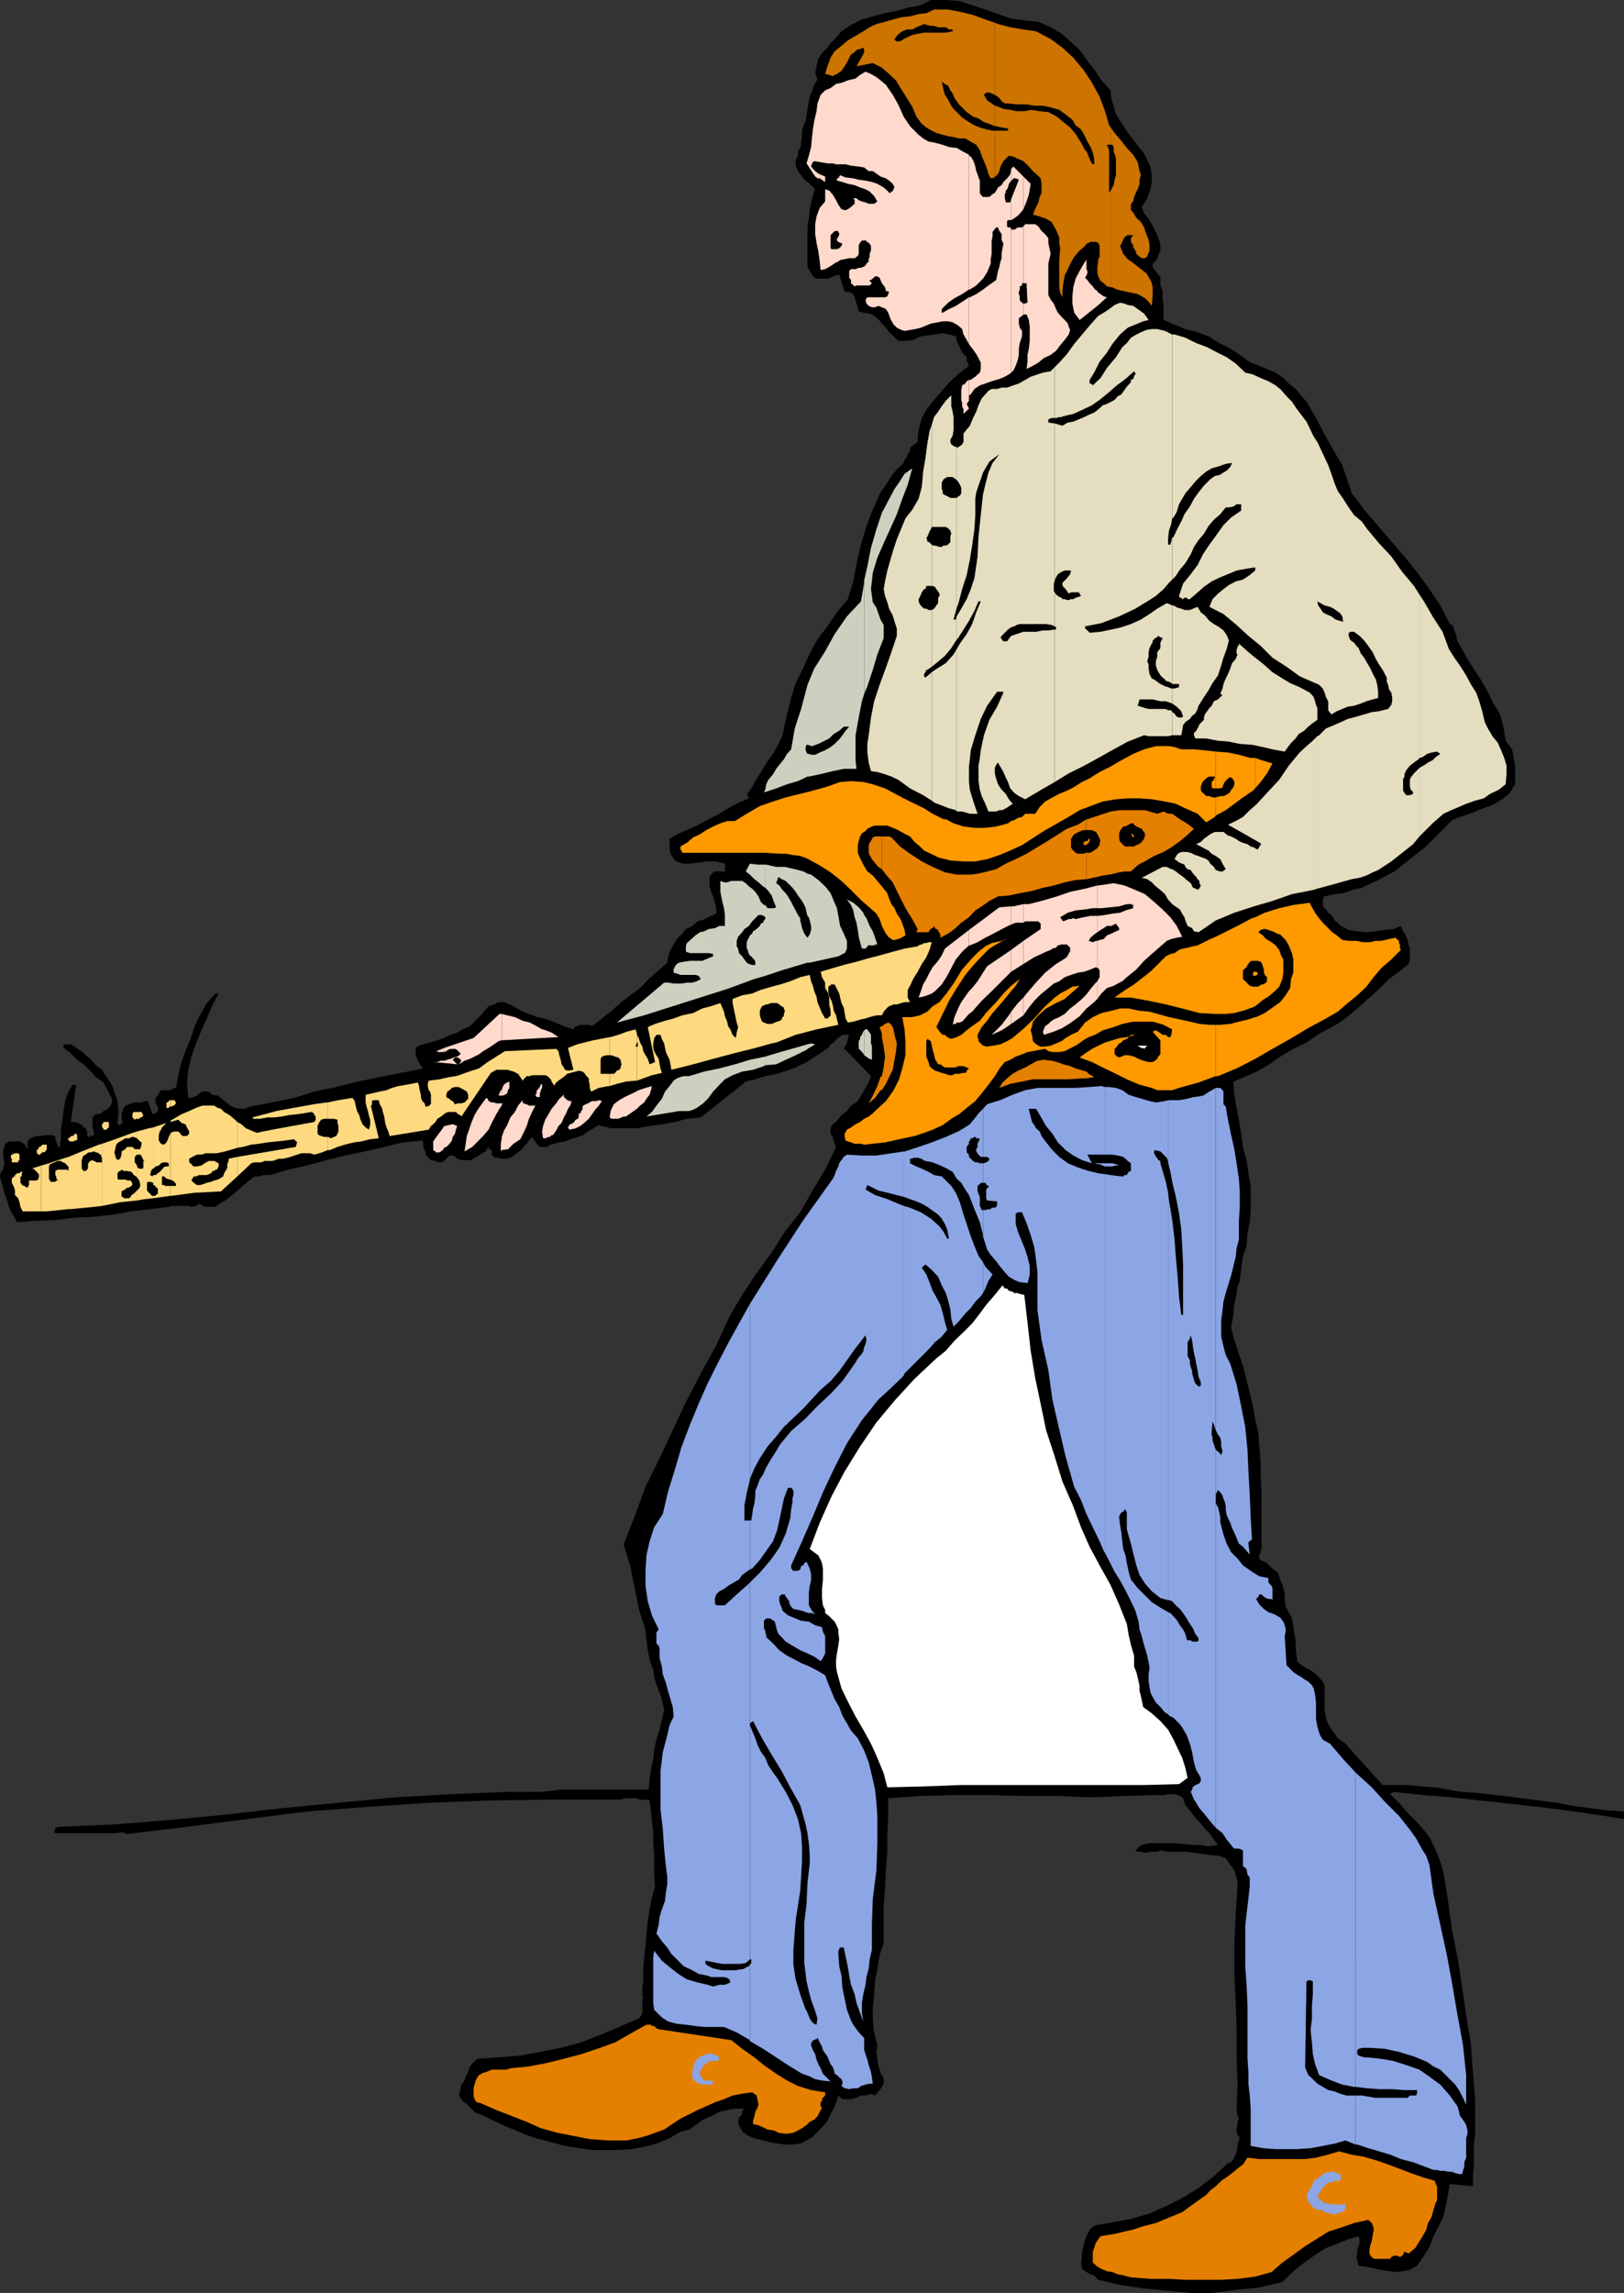
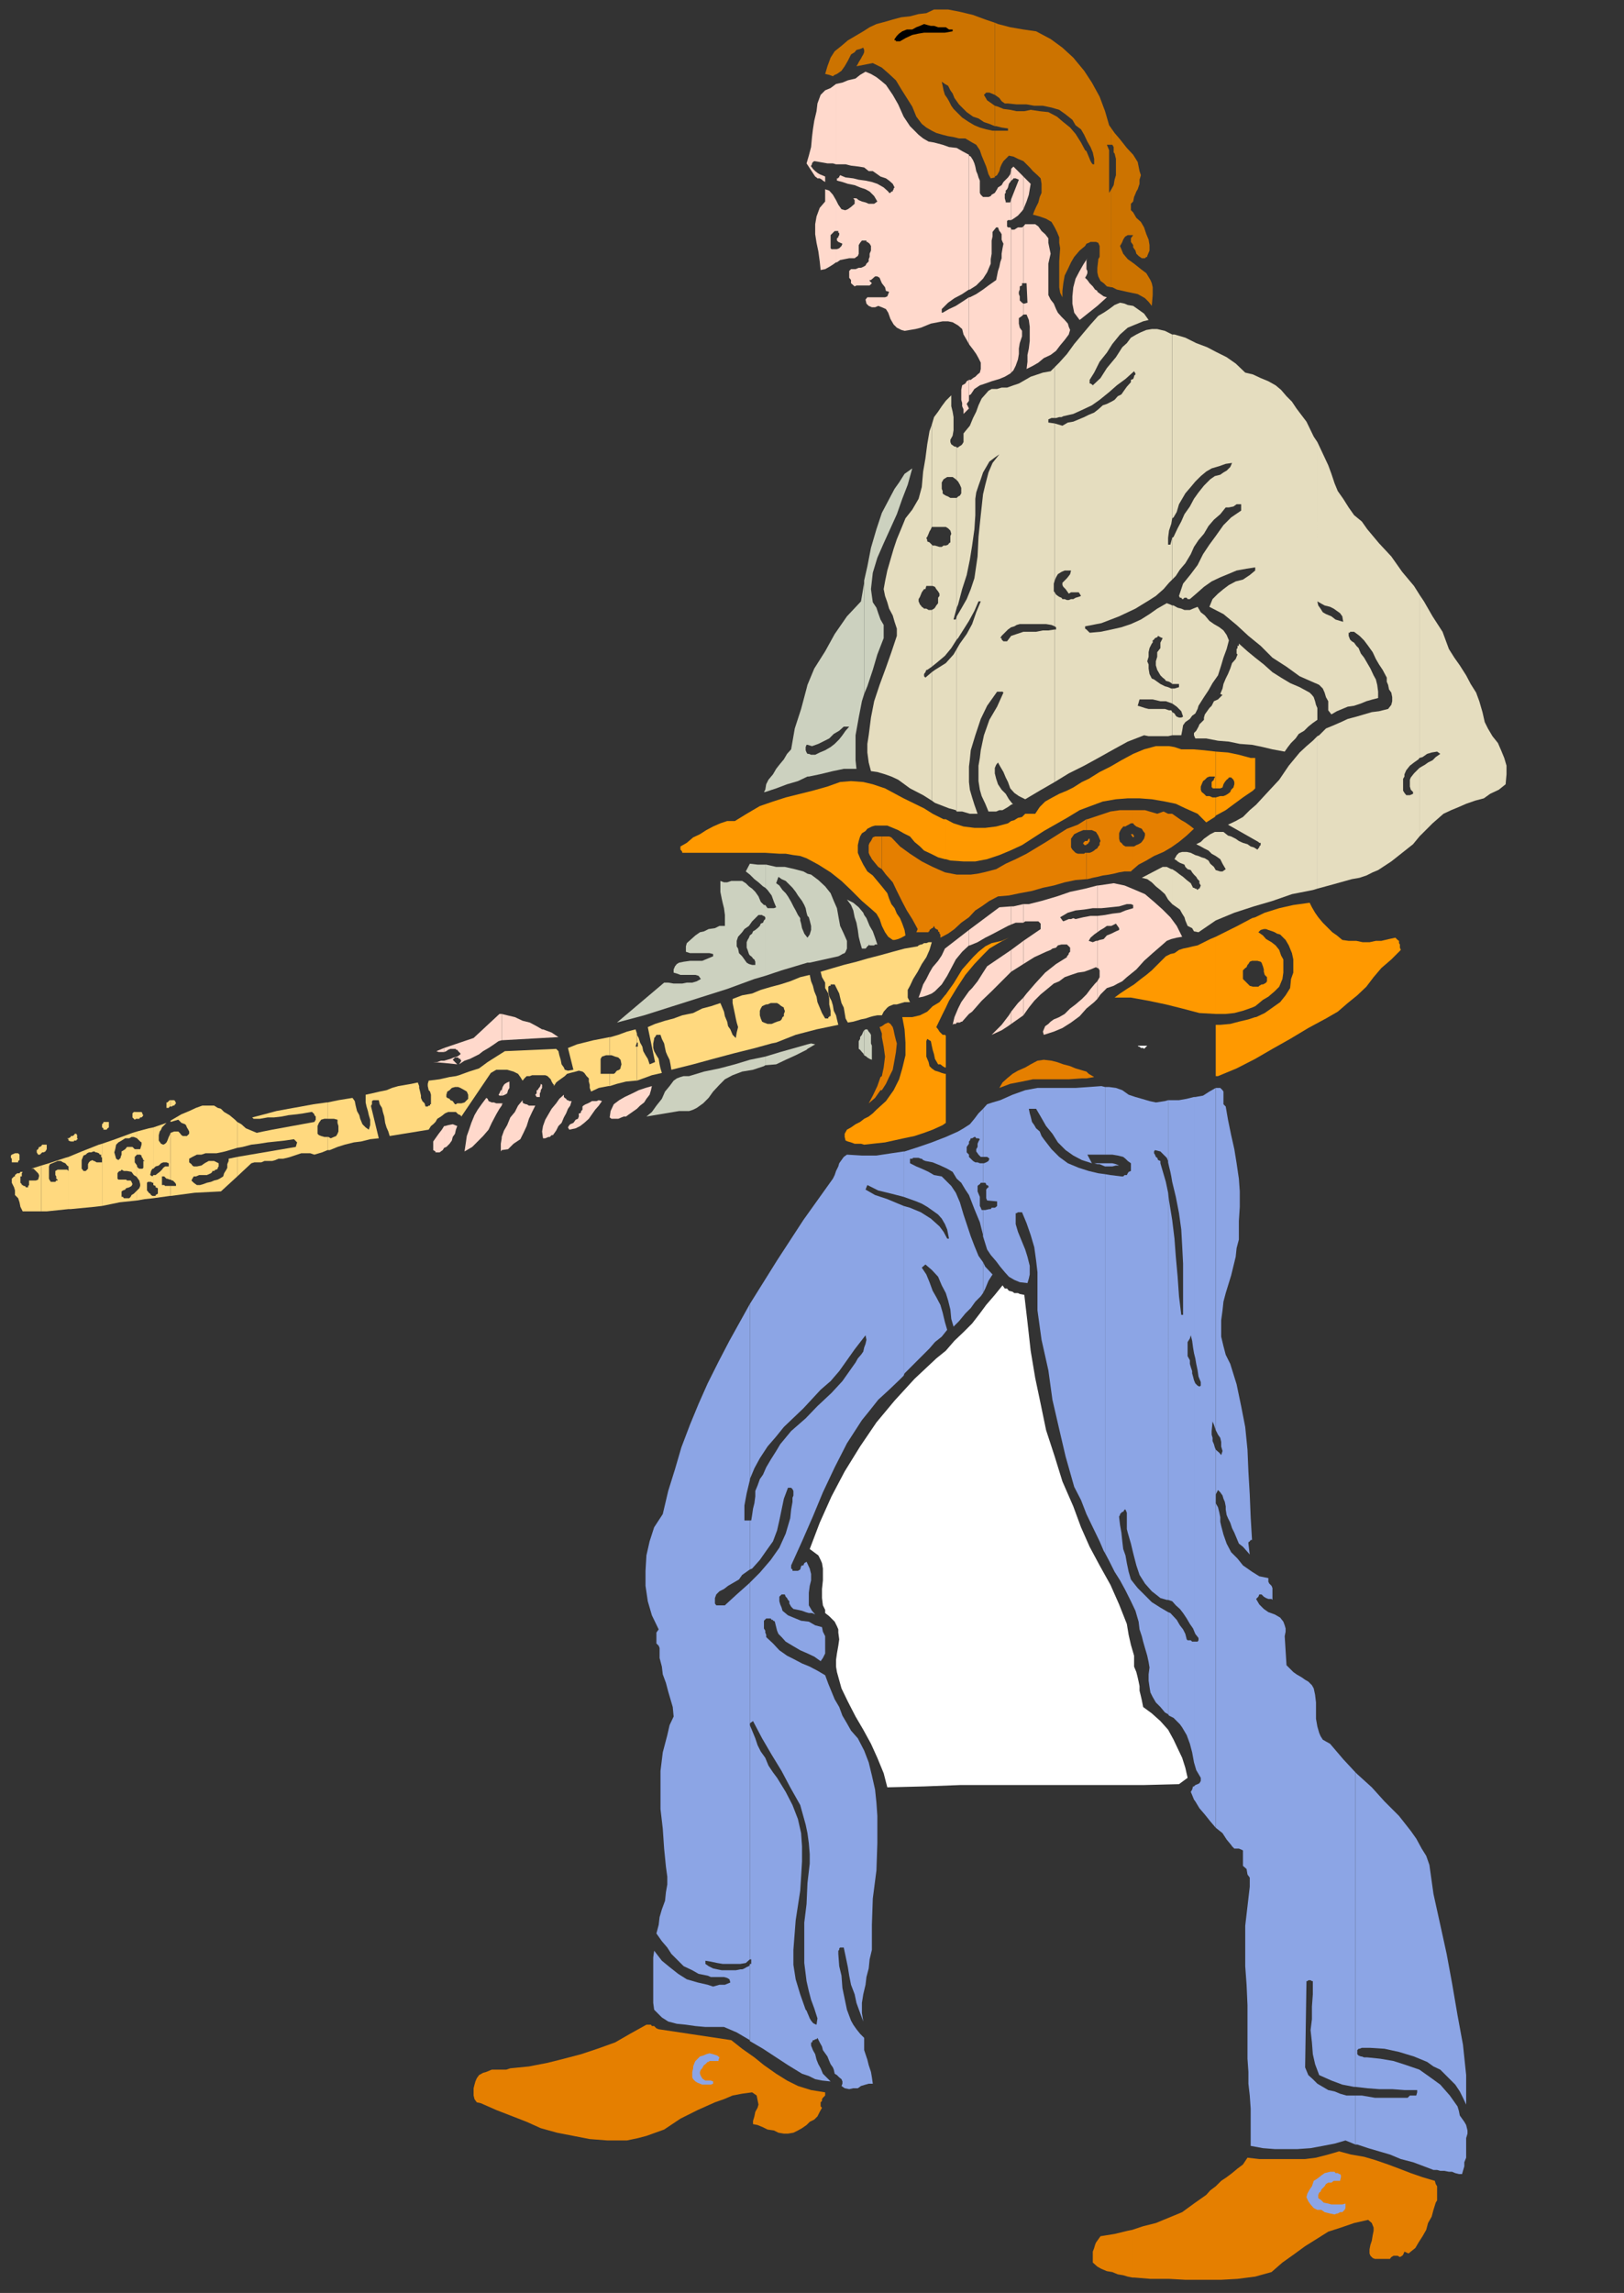
<svg xmlns="http://www.w3.org/2000/svg" width="358" height="505.199">
  <rect width="100%" height="100%" fill="#333333" stroke="none" />
-   <path d="m228.902 4.797 2.7 1.203L234 7.398l1.902 1.7L238 11l1.703 2.398 1.7 2.2 1.398 2.101 2 2.2.199 1.898.5 1.5.5 1.902.902 1.399 1.899 2.902 2.402 3.098 1 1.199.7 1.5.699 1.402.3 1.899v1.5l-.3 1.601-.7 2-1.199 1.899.5 1.402 1 1.2.7 1.198.898 1.7.5 1.199.5 1.402v1.5l-.5 1.2-.2.699-.699.699-.3.5v.5l.3.5.399.402.5.801.5.398v2l.5 1.2v2.101l.199 1V70.5l2.402 1 2.399 1 2.699.7 2.402.898 2.399 1.5 2.402 1.199 2.098 1.402 2.402 1.7 1.899.699 1.699.699 1.902.8 1.7 1.2 1.199 1.203 1.5 1.2L287 87.296l1.203 1.5 1.899 3.3L292 95.7l2 3.598 1.902 3.203 2.098 6.2 2.902 3.8 2.899 3.398 3.101 3.602 2.899 3.398 2.902 3.602 2.399 3.297 2.398 3.601 2.102 4.102.5.2.3.5.2.698.199.5.3.7v.5l.2.699.3.5 1.602 2.902 1.5 2.399 1.7 2.601 1.398 2.399 1.402 2.902 1.5 2.398.7 2.7.5 3.101.699.899.699 1 .3 1.199.2 1.402.199 1.2v3.898l-1.2 1.902-1.398 1.2-1.902 1.199-1.7.699-1.898.703-1.902.797-2.2.703-1.698.7-3.102 3.097-2.898 2.902-3.301 2.598-3.399 2.703-3.601 1.898-3.598 1.7-2.203.5-1.898.699-1.899.203-2.402.5-.2 1v.7l.2.698.5.5.5.7.699.5.5.699.203.5 1.399 1.203 1.699.898 1.902.301 2 .2 1.899-.2 2.101-.3 2-.2 1.598-.699.5 1.2.5.698.5 1.2.199 1 .3.902v2.398l-.3 1-2.098 1.7-2.199 1.601-2.203 2.2-1.898 1.699L300 221.5l-2.2 1.898-2.198 1.7-2.399 1.402-2.8 1.5-2.403 1.7-2.898 1.398-2.399 1.402-2.902 2-2.399 1.398-2.601 1.2-2.899 1.199.2 2.902.5 2.899.5 2.601.5 3.098.398 2.902.8 2.899.403 2.902.5 2.797v5.3l-.203 2.7-.5 2.601-.2 2.602-.8 2.398-.398 2.899-.301 2.402-.5 1.2-.2 1.5-.199 1.199-.3 1.199-.2 1.203v1.2l-.3 1.597-.2 1.203.7 2.7 1 3.097.898 2.601.8 3.2.7 2.8.703 2.899.5 2.902.7 3.098.199 2.902.3 3.399v3.101l.2 3.598V341.5l-.2.2v.5l-.3.3v.898l.3.301 1.399.7 1.199 1.199 1.203.902.5 1.5.5 1.2.5 1.698v1.602l.2 1.5.699 1.2.699 1.398.3 1.699.2 1.402.3 1.7v1.5l.2 1.898.199 1.402 1 .7.703.5 1 .5 1.399 1 .699.699.8.902.399.797v5.5l.3 1.703.5 1.398.903 1.399 1.2 1.703 1.5 1 8.398 9.297h5.699l2.902.3 2.899.2 2.902.5 2.797.5 3.203.203 2.598.297 3.8.402 3.899.5 3.8.5 3.903.5 3.598.7 7.601 1 3.598.199v1.699l-6.2-1-6.5-.899-6.198-.8-6.301-.7-6.399-.699-6.3-.699-6.5-.5-6.399-.703-.8.5 2 1.902 1.597 1.899 2.203 2.199 1.7 1.902 1.398 1.899 1.199 2.601 1 2.399.703 2.402 1 6.297.899 6.5 1.199 6 1 6.402.902 6.301 1 6 .5 6.7.5 6.198v7.2l-.3 2.199v4.8l-.2 2.2v2.402l-5.101-.5-.399 2.399-.5 2.402-.5 2.398-1.203 2.399-1 1.902-.898 2.399-1.2 1.902-1.5 2.2-1.601.898-1.5.3-1.399.2-1.699-.2-1.902-.3-1.7-.399-1.699-.3-1.402-.2-.297-1.199-.203-.703.203-.797v-.902l.297-.7.203-.8v-.7l-.203-.699-2.398.7-2.399 1-2.402.898-1.899 1.203-2.199 1.5-2.203 1.7-1.598 1.398-1.699 1.699-5.101 1.203-5 .5-5.301.7H262.5l-5.297-.5-5-.5-5-.7-5.101-1.203-.5-.5-.399-.5-.8-.2-.403-.199-.797-.5-.402-.3-.301-.399-.2-1.199.2-1v-1.203l.3-1.2.2-1 .5-1.398.5-1 .402-.699 1-.703 4.098-.7 3.8-.699 4.102-1.199 3.801-1.699 3.399-1.703 3.601-2.2 3.399-2.597 3.101-2.902.7-.2.5-.699.5-1 .199-.699.199-.703v-.797l.3-.902.2-.7-.5-.5-.2-.699v-.8l.2-.7v-.699l.3-.703-.3-.7-.2-.8.2-6-.2-6v-6.2l-.199-6.199-.3-6.3v-6.5l.3-6.2.399-6.5v-.699l-.2-1-.199-.699-.3-.902-.5-.801-.399-.399-.5-.8-.5-.7-1.402-.5-2-.199-1.598-.199-2-.3-1.902-.2H257.5l-1.7-.3-1 .3h-1.198l-.7.2h-.699l-.703-.2h-.7l-.5-.3.2-.2.3-.203.403-.5.5-.297.5-.203h.5l.5-.2h6l1.598.2 2 .203h1.902l1.7.297 2.097-.297-.898-1.203-.801-1.2-1.2-1.199-.898-1.199-1.203-1.199-1-1.402-1.2-1.399-.5-1.5-.698-.5-.5-.199-.7-.203H257.5l-.7.203h-1.698l-7.2.2-7.5.3-7.402-.3h-7.398l-8-.2h-7.399l-7.203.2-7.2.5v3.898l-.198 3.8V408l-.301 3.797-.2 4.101-.3 4.102v8.098l-.899 2.699-.5 3.101-.5 2.602-.199 2.898-.3 2.899v2.902l.3 2.598.7 2.902-.2 1.399.2 1.5.199 1.402.5 1.7.699 1.198v1.2l-.399.699-.3.5-.5.5-.7.902-.902-.402-1.2.402h-1l-1 .5-1.198.301h-1.899l-.902-.8-.5 1.5-.5 1.398-.7 1.199-.699 1.5-1.199 1.402-1 1-1.203 1.2-1.2.699-1.398.699-1.699.203H173l-1.398-.203-1.5-.2-1.7-.5-1.402-.3-1.398-.399-.5-.3-.5-.2-.2-.3-.8-.399v-.3l-.399-.5-.3-.7-.2-.5v-.199l.2-.5v-.5l.3-.203.399-.5v-.7l.5-.5H162l-1.7.301-1.698.399-1.899 1L155 467l-1.398 1-1.7 1.2-1.902.5-2.398 1.398-2.899 1.199L142 473l-2.598.5-3.101.2H130.5l-2.898-.403-3.102-.5-2.598-.7-3.101-.8-2.7-.899-5.3-2.199-5-2.402-.7-.2-.699-.5-1.699-1.699-.703-.5-.5-.699-.297-.5.297-1.402.203-1 .7-.899.3-1 .5-.898.399-1.203.8-1 .899-.7 4.601-.3 4.801-.399 4.297-.8 4.602-.899 4.5-1.199 4.3-1.703 4.098-1.7 4.3-1.898.5-.5.302-.699v-2.902l.199-.7-.2-.199v-2l.2-.699v-3.102l.199-2.601.3-2.7.2-2.597.3-2.703.403-2.598.5-2.601.7-2.399-.2-2.699v-4.5l-.203-2.703v-2.399l-.297-2.101-.203-2.399-.297-2.199L142 396.5h-.898l-1-.3h-2.399l-.902.3h-15.399l-13.699.2-13.203.5-13.398.898-13.2 1-13.5 1.699-13.199 1.703-13.402 1.598-.7-.399-1.898.2H12v-.7l.203-.3v-.2h.2l.3-.199 12.2-.5 12.5-1 12.5-1.203 12.199-1.399 25-2.398 12.5-.703 12.398-.5h7.5l4.102-.5H143l.203-2.399.297-1.898.5-2.402.203-2.2.5-2.101.7-2.2.5-2.199.5-2.101-.5-2.399-.7-1.898-.8-2.203-.403-2.399-.797-2.199-.402-2.101-.301-2.2-.2-2.101-.698-2.399-.801-2.398-.399-2.203-.5-2.598-.5-2.199-.5-2.602-.699-2.199-.703-2.402 2.402-6.2 2.399-6.5 3.101-6.3 2.899-6.2 2.902-6.199 3.297-6.3 3.402-6.2 2.899-6.3 2.8-4.801 3.2-4.797 3.3-4.5 2.899-4.602 3.402-4.3L179 262.5l2.902-4.8 2.399-5-.301-.7-.2-.703-.198-.797-.5-.703v-1.399l.5-.699.699-.5 1.199-1.5 1.203-.902.899-1.2 1.5-1 .699-1.199 1-1.699.699-1.199.5-1.402-6-6.2.203-.3.2-.2.3-.5v-.5l.2-.199v-.5l.3-.699h.399-1.899l-.703.5-.5.398-.7.801-.698.399-.5.8-.7.399-2.199 1.5-1.902 1.203-2.399 1.2-1.902.698-2.2.7-2.597.5-2.203.699-2.098.5-9.902 7.902-3.098.301-2.601.7-2.7.5-2.898.398-2.8.5H134.8l-2.801-.7-2.398 1.399-1 .8-1.2.403-1.699.5-1.203.5-1.2.2-1.198.3-.5.2h-.399l-.5.5H119l-.7-.7-1-1.5-.698.797-.5.703-.7.7-.5.698-.699.5-.703.5-.7.5-1 .399h-1.398l-.5-.2h-.5l-.5-.199-.5-.3v-1.2h-.199v-.199h-.5v-.5l-.703 1-.7.399-.698.5-1 .5-.7.5h-2.199l-.902-.301-.801-.7h-.898l-1 1-.7.5h-.699l-.703-.3-1-.2-1-1-.2-.699-.198-.5-.301-.699v-1l-.2-.402-4.3.402-4.098 1-4.3 1-4.403.899-4 1-4.398 1.199-4 .902-4.102 1.2H58l-.898.3h-1l-.899.7-1.703 1.398-1.7 1.5-1.698 1.402-1.7 1-.902.7h-2.398l-1.2-.7-.699.5-1 .2-.703-.2h-3.598l-.699.2-8.203 1-4.098.699-4.3.5-4.102.199-4.297.5-4.601.203-3.801.297-1.399-2.399-.5-1.199-.5-1.699-.5-1.203-.199-1.2-.5-1.5L0 258.899l.203-.699.5-.5v-.402l.2-.5v-1l-.2-1.2v-1.199l.2-.699.3-.699.399-.3.5-.2H4.5l.3.2.403.3.297.2.203.5.5.5L6 252l.203-.703.5-.5.7-.297.699-.203h1l.898-.2h1.5l.5.2.203.203v.5l.2.5v.2l.3.5v.5h.5l.2-1.7v-1.703l.199-1.598.3-2 .2-1.601.3-1.7.7-1.898L16 239h.8l-1.198 8.2h.898l.703.198.5.301.5.2.2.5.5.199.3.699v1l.2.203h.199l.3-.203h.5l.2-.2.199-.3-.2-.5v-.399l-.199-.5V246.2l.399-.5.5-.199 1-.203.5-.5.699-.297.5-.402.402-.5.301-.7v-.8l-1-1.899-.902-1.699-1.7-1.203-1.199-1.399-1.5-1.398-1.402-1-1.398-1.402-1.5-1.2-.2-.3.2-.2v-.3h1.5l.898.5.703.5 1 .699.7.703 1 .797.699.703.699.898 1.199.801.703 1.2 1 1.398.7 1.203.5 1.7.5 1.398.199 1.699v1.402l-.2 1.7v.3h.2v.2h.5v-.2h.199v-.3h.3v-.2l-.3-.5v-1.402l.3-.5v-.5l.2-.2.3-.5.899-.3.5-.2.703-.199h1.5l.7-.3h.699l1 2.902.699-.203.5-.5v-1l-.5-.7v-1.199l.5-.5.199-.5.5-.699h2.102l.8-.5h.399l.5-2.8L40 234l1-2.703 1-2.399.902-2.8 1.2-2.399 1.5-2.699 1.898-2.102h.703l-1.402 2.602-1.2 2.898L44.403 227l-1.199 2.898-1 2.899-.703 2.902-.297 2.801.297 3.398h.5l.703-.199.7-.3.5-.5.699-.399H46l.8.7 1.2.198.902.7 1 .8.899.7 1 .5 1.199.199h1l1.203-.5 4.797-.899 4.8-1 4.5-1.398 4.802-1 4.8-1.203 4.801-1 4.598-.899 5-1-.5-.5-.2-.398-.5-.8-.199-.7-.3-.5v-1.203l.3-.7 1.399-.5 1.5-.398 1.601-.5 1.5-.5 1.399-.699 1.5-.5 1.199-.703 1.602-.7L106 223.7l.8-1 .903-1 1.2-.402 1-.5h1.199l1.699.703 2.101 1.2 1.7.698 1.898.7 2.203.5 1.7.699 1.898.8 2.101.7.301-.5.5-.2.7-.3H130l.5.3 2.203-1.699 2.098-1.699 2.199-1.902 1.902-1.5 2.2-1.598 1.898-2 2.203-1.902 1.899-1.7.199-1.398.5-1.402.699-1.2.703-1.199 1-1 1-1.199 1.399-.699 1.199-1 .5-.203h.5l.402-.297.5-.203.5-.2.5-.3.5-.2.7-.3v-1.2l-.301-1.199-.399-1.398-.5-1.203-.3-1V193.2l.8-1 .399-.199h2.199v-1.703l-1.899-.5h-2.199l-1.902.3-1.899.2h-1.199l-.703-.2-.797-.3-.402-.2-.5-.699-.5-.8-.2-1.2v-2.101l2.102-1.2 2.399-1L154 181.7l2.203-1.199 2.399-1.203 1.898-1.2 2.203-1.199 2.399-1-.301-.5v-.699l.3-.199.2-.3v-.2l.3-.3 1.2-2.102L168 169.7l1.203-2 1.399-1.902 1-1.899.898-1.898.5-2.402.5-2.2.902-3.601 1-3.297 1.7-3.402L178.5 144l1.703-3.102 2.2-2.898 2.097-3.102 2.402-2.898 1.2-3.902.699-3.801 1-4.297 1.199-4.102 1.402-3.601 1.7-3.797 1.199-1.703 1.199-1.899 1.203-1.5 1.5-1.398.2-.703.5-.5.199-.7.5-.8v-.7l.699-.5.5-.398.5-.3V96l.199-1.203.3-1.2.403-1.5 1.2-2.097 1.5-1.902 1.898-2.2L209.5 84l1.902-1.703 2.2-1.7-.5-1.199V78.7l-.7-.699-.5-.703-.3-.797-.399-.703-.3-.7-.2-1-1.5-.398-1.402-.3-1.899.3-1.5.2-1.402.199-1.7.8-1.698.2H198l-1-1-1-.899-.7-1-.898-.902-.8-1-.899-.7-1-.5-1.402-.199-1-.3-.2-.899-.3-.8-.399-1.399-.3-.703-.899-.5h-1L185 60.5l-1.398.398-.5.301-.7.2H180l-.797-.5L178 58.796v-8.7l.3-2.097.2-1.902.5-2.399.703-2L179 41l-.7-.703-1-.7-.698-1-.7-.898-.5-1.199v-1.203l.5-1v-1l.5-.7.2-.699V31.2l.199-1v-1.402l.3-1 .5-1.2.2-1.199L178 24l.3-1.5.2-1.203.5-1.2.5-1.398.703-1.199-.5-1.402.297-1.5.402-1.7.801-1.199 1.2-1.199.898-1.203 1.199-1.2 1-1.199 2.102-1.398L190 4.297l2.402-.7 2.7-.699 2.601-.5 2.399-.699 2.699-.5L205.203 0h3.297l2.902.2 3.098 1 2.703.898 2.797 1 2.902 1 2.899.402 3.101.297" />
  <path fill="#cc7300" d="m219.3 38.898.5-.3.5-.899.2-.8.3-.7.403-.699.5-.5.7-.703 1 .203 1 .5 1.199.5L227 36.898l.703.801 1 .899.7.699.199 1.203v2l-.399.898-.3 1.2-.5 1-.403.902-.297.797 1.5.402 1.399.5 1.199.7.699 1.199.5 1 .5 1.199V53.5l.203 1.2-.203 2.898v5.699l.203 1.203.5 1v-1.402l.2-1.7.3-1.699.7-1.402.699-1.5.699-1.2L238 55.2l1.203-1 .297-.5.5-.199.402-.203h1.2l.5.203.3.7v2.398l-.3.5v.199l-.2 1.703v1l.2.898.5 1 .699.5.699.7 1 .199V41.699l-.5.801v-9.402l-.5-1.2h1v-3.601l-.5-.7-.898-3.097-1.2-3.203-1.699-3.098L239 15.598l-2.398-2.899-2.399-2.199-2.601-1.902-3.2-1.7-2.8-.398-2.899-.5L220 5.297 219.3 5v15.898l.302.2.699.5.5.699.699.5h.703l1.899.203h2.199l1.699.297h1.902l1.899.402 1.699.5 1.402 1 1.5 1.2.7 1.199 1.199.902.699 1.2.703 1.5.7 1.198.5 1.2.3 1.402v1.2h-.3l-.2-.2-.3-.5-.2-.5-.203-.5-.297-.703-.203-.5-.297-.2-.902-1.699-1.2-1.898-1.199-1.402-1.5-1.2L233 25.7l-1.898-1-1.899-.199-2-.3-1.402.3h-1.7l-1.398-.3-1.5-.2-1.203-.5-.7-.203v4.5h.302l1.199.3 1.402.2v.5h-2.902v10.101" />
  <path fill="#cc7300" d="M219.3 28.797h-.5l-1.398-.297-1.402-.402-1.2-.5-1.198-.7-1.5-1L210.203 24l-.5-.703-.5-1-.402-.7-.5-.699-.301-1-.2-1-.198-.898.699.5.699.398.5 1 .5.7.402 1 .5.699.5.703 1.7 1.7 1.398 1 1.203.398 1.2.8 1.199.399 1.199.5v-4.5l-.7-.5-1-.7-.699-1.199.5-.5h.7l.5.2.699.3V5l-2.098-.703-2.703-1-2.898-.7-2.602-.5h-3.098l-1.699.801-1.703.2-1.898.5-1.899.199-1.902.5-1.7.5-1.898.5-1.5.703-1.402.898-3.399 2-1.402 1.2-1.5 1.199-.898 1.402-.7 1.899-.5 1.699.899.203.8.297.399-.297.5-.203 1-.7.703-1 .7-1.199.699-1.398.8-.5.399-.5.8-.203.7-.297.199.5v.5l-.2.5-.3.5-.2.398-.5.801-.198.399-.301.5 3.601-.7 2 1L196 16.297l1.5 1.402 1.203 2 1.2 1.899 1.199 1.902.898 2.2 1.203 1.597 1 .8 1.2.7 1 .5 1.398.402L209 30l1.203.2 1.2.3h1.398l1.5.898.902.5.797 1.2.402 1.199.5 1.203.5 1.2.5 1.698.5.899.899-.2v-10.3M245 63.297h.203l1 .5 2.2.5 2.398.5.902.5.7.402.8.801.7.898.199-2.398v-1.703l-.2-.899-.3-.699-.899-1.5-1.203-.902-1.5-1.2-1.398-1-1-1.199-.7-1.699.301-.5.2-.402.199-.5.3-.5.2-.2.5-.3h1.199l-.5.703v.797l.5.703v.5l.5.7.199.698.5.5.703.5h.7l.3-.3h.2v-.2l.5-1.199V54l-.2-1.203-.5-1.2-.5-1.5-.703-1.199-1-.898-.7-1.203-.5-.5v-1.399l.5-.5.2-1 .3-.699.2-.5.3-.5.403-1.199v-.902l.297-1-.297-.899-.402-2-1-1.601-1.399-1.5-1.5-1.899-1.199-1.402-.703-1v3.601h.203l.297.5v1.2l.203.199L246 35v3.598l-.297 1-.203 1.199-.5.902v21.598" />
  <path d="M210 6.5v.398l-1.7.301h-4.597l-1.203.2-1.398.3-1.5.7-1.2.699h-.902v-.2h-.297v-.3l.5-.7.5-.5.7-.5 1-.398h1.199L202 6l.8-.3.903-.403.7.203.8.2h.7l.898.3h1.699l.703.5H210" />
  <path fill="#ffd9cc" d="m132.703 242.598-.703 1-.797.902-.703 1-.7 1-1 .898-.898.7-1 .5-1.402.3-.297-.5.297-.5.203-.199.7-.3.5-.7.5-.199.199-.5v-.703h.3l.2-.297v-.203l.3-.297v-.703l.2-.2.5-.3.5-.2.398-.199.5-.3h1l.5-.2.703.2m5.699 3.102-.402.3h-.5l-.5.2-.7.3h-1.5l-.398-.3.2-1.403.699-1.5 1.199-.899 1.203-.699 1.7-.8 1.398-.7 1.5-.5 1.402-.402-.203.902-.297 1-.703.899-.5.8-.898.7-.7.699-1 .703-1 .7m-40.5 7.198.5-.199.7-.699.5-.703.199-.797.5-.703.199-.899.3-.8-1-.399-1 .2-.698.199h-.2v4.8m0-4.8-.5.8-.699.899-.5.703-.703 1v1.898l.5.301v.2h.902l.7-.5.3-.5v-4.801m0-13.898 2.899.3-1-1 .199-.203.3-.297h.7l.203.297h.297v.203l.203.2-.5.8 1.2-.8 1.199-.403 2-1 .898-.7 1.203-.699 1.2-.8 1-.7.699-.199v-5.8h-.5l-5.7 5.3-6.5 2.2v.898l.5-.2.399-.3.5-.2h1.199v.2h.3l.2.3.203.2.297.3v.2l-.7.5-.8.203-.7.297-.698.203-.7.2v.5m0-.5h-.699l-.8.3H95.5l2.402.2v-.5" />
  <path fill="#ffd9cc" d="m97.902 230.898-1.699.7.5.199h1.2v-.899m12.699 22.5L112 253.2l1.203-1.199 1.5-1 .7-1.402.699-1.5.5-1.598.699-1.5.699-1.402h-1.398l-.5-.301h-.2l-.5-.2-.199-.199v-.5l-1 1.2L113.5 245l-1 1.2-.7 1.698-.698 1.2-.5 1.402v2.898m0-2.601-.2 1.203v1.7l.2-.302v-2.601m0-7.199.199-.5h-.2zm0 0" />
  <path fill="#ffd9cc" d="M110.602 243.098h-1.2l-.5-.2h-.5l-.699-.3-.203-.5-.297-.2-.902 1.2-1 1.402-.7 1.2-.699 1.698-.5 1.5-.5 1.399-.199 1.402-.3 2 1.699-1 1.199-1.199 1.199-1.203 1.203-1.399.7-1.5 1-1.898.699-1.203.5-.7v-.5m0-1.699h.199l.5-.199.5-.3.199-.7.3-.5v-1.402l-.5.203-.5.297-.198.203-.301.5-.2.7v1.198" />
  <path fill="#ffd9cc" d="M110.602 240.2h-.2l-.3.698-.2.301.2.2h.5v-1.2m0-10.999 8.898-.5v-1.903l-1.2-.7-1.5-.8-1.597-.399-1.703-.8-1.7-.399-1.198-.3v5.8m8.898 20.098.203 1.5h.5l.7-.297h.3l.2-.203.199-.2h.3l.2-.3.5-.7.5-1 .699-.699.5-1.199.5-.902.402-1 .5-.7.297-1h-.5l-.297-.199H125l-.2-.3-.3-.2-.2-.199v-.5l-1 .899-.698 1-1 1.199-.7 1.203-.699 1.2-.5 1.398-.203 1.199m0-9.597v-.7l-.297-.203V239l-.203.5-.2.2-.3.5h-.2v.698l-.3.301.3.5h.7v-.8l.203-.399v-.3l.297-.5m0-11 3.602-.2-1.5-1-1.899-.703h-.203v1.902m64.8-170.902h.2l.703-.5 2-.399h1.2l.398-.3.3-.2.2-.5V54l.3-.5.399-.5h1v.297h.203l.5.402.297.5v1l-.297.7v.699l-.203.5v.5l-.5.5-.2.402-.5.297-.5.203h-.5l-.698.297h-1l-.399.402v1.5l.399.5v.7l.8.699.399-.2h2.902l.5-.5-.5-.5V61.7H192l.902-.8h.5l.5.3.2.5.3.7.7.898.199.8.699.2-.398 1-.5.203h-3.899l-.402.5.199.898.5.5.703.301h.7l.699-.3.8.3.899.399.5.8.5 1.399L197 71.5l.703.7 1 .5.7.198 2.398-.398 1.199-.3 2.203-.903 2.598-.5H209l1 .203 1.203.7.899.8.3 1.2.7 1.198.5.899V65.5l-1.5 1-1.399.898-1.5.7-1.402.8h-.2v-.8L209 66.699l1.402-1 1.7-.902 1.5-1v-29.7l-1.5-.8-1.2-.7-1.699-.199-1.402-.5-1.899-.5-1.199-.199-1.203-.699-1-.8-.898-.903-1-1-1.399-2.098L198 23l-1.2-2.102-1.5-2.199-1.198-1-.899-.699-1.203-.703-1.2-.5-1.198.703-1 .797-1.7.402-1.199.5-1.402.301v17.7h2.101l1.2.3 1.699.2 1.199.198 1 .801h.902l1 .7.7.5 1.199.398.699.5.8.703.403.797-.203.203v.2l-.2.3v.2h-.3l-.2.3h-.3l-.2-.3-1-.903-1.398-.797-1.199-.402-1.402-.301-1.5-.2-1.2-.3-1.699-.2-1.199-.5-.203.301v.2h-.2v.199h-.3v.5l1.203.3 1.2.403 1.5.297 1.199.5 1.199.402.902.5 1 1 .7 1.2-.7.5H191.5l-.7-.301-.8-.2-.7-.3-.5-.399h-.698l.3.399v.8l-.8.7-.7.5-.5.199h-.199l-.703-.2-.7-1-.5-1v6.801h.5v.399h.2v.5l-.2.3v.2l-.3.203v.5l.3.297.903.402-.203.5-.297.301-.203.2-.5.198h-.2v2.899" />
  <path fill="#ffd9cc" d="M184.3 54.898h-1l-.198-.199v-2.902l.898-.899h.3v-6.8l-.698-1.2L182.8 42l-.899-.3v2.698l-1.199 1.399-.703 1.902-.297 1.7v2.199L180 53.5l.402 1.898.301 2.2.2 1.902 1-.203.898-.5.8-.5.7-.5v-2.899M184.3 18.5l-1.198.898-1.2.5-1 1-.699 1.899L180 24.5l-.5 2.098-.297 1.902-.203 1.7-.2 2.198-.5 1.899-.5 1.703 1.903 2.898.297.2.203.199h.5l.5.3.2.2.5.3v.2-1.399l-.7-.3-.5-.2-.5-.3-.5-.399-.5-.5-.203-.3-.2-.2V36.5l.2-.3V36l.203-.3.297-.2 1.203.2 1.7.3h1.199l.699.2V18.5m29.301 204.898.699-.5 2.101-2.398 2.2-2.102 4.3-4.3v-4.801l-5.3 3.601-.899 1.399-1.203 1.902-1.2 1.5-.698.7v5m0-5.001-.5.7-1.2 1.699-.699 1.402-.8 1.899-.403 1.699.203-.2h.5l.2-.3h.699l.3-.2h.2l1.5-1.699v-5m0-10.101h.199l1.699-.7 1.703-1 1.399-.699 1.898-1 1.703-.898.7-.3v-4l-2.602.198-6.7 5v3.399" />
  <path fill="#ffd9cc" d="M213.602 204.898 208.3 209l-.7 1.5-.8 1.2-1.2 1.398-.699 1.199-.699 1.402-.703 1.2-.5 1.5-.5 1.398 1-.2.902-.3 1-.399.7-.5 1.5-1.5L208.8 215l.902-1.703 1-1.899 1.399-1.699 1.5-1.402v-3.399m.001-117.8.398-.2.8-1.199 1.2-.8 1.203-.399 1.399-.5 1.699-.5 1.199-.5 1.203-.703.2-.2V50.399l-.2-.3h-.5l-.203-.2V48.7l.203-.199h.7v-4.602l-.2.7h-1v-.2l-.203-.699v-1l.203-.199V42l.297-.3.203-.403.2-.797.3-.402.2-.301v-2.399l-.2 1-.5.7-1 1-.402.699-.801.5-.2.402-.5.801-.698.398-.2.301-.5.2h-1.199l-.5-.5L216 42.5v-2.703l-.297-.7-.203-.699-.297-.699-.203-1-.2-.699-.3-.703-.5-.797-.398-.203v29.5h.199l1.402-.899 1.5-1.5.899-1.398.8-1.902v-1l.2-1.2V53l.199-.902v-1l.8-1H220l.3.8.2.2.3.5v1.199l.2.5.203.402-.203 1-.2 1.2v1l-.3.898-.2 1-.3.902-.398 2-1.7 1.2-1.199.898-1.5 1-1.402.703h-.2v10.297l.2.3.699.903.703 1 .5.898.5 1v1.399l-.203.8-.5.403-.5.5-.5.297-.5.402h-.398v3.399" />
  <path fill="#ffd9cc" d="m213.602 83.7-.5.3-.301.5-.7.398-.199 1v2.2l.2.699v.703l.3.7v1l1.2-1.2-.5-1 .5-.703v-4.598m9.3 141.899 1-.7 1.7-1.199v-3.902l-1.2 1.203-1.5 1.898v2.7" />
  <path fill="#ffd9cc" d="m222.902 222.898-.5.801-1.601 2.098-2.2 2.203 2.2-1 1.402-.902.7-.5v-2.7m-.001-8.8 2.7-1.7v-5.101l-2.7 2v4.8m0-10.397 1-.403h1.7v-4.098l-2.2.5h-.5v4m0-121.601.5-.5.5-1 .5-1.399.2-1.199v-1.203l.199-1.2.5-1.5v-1.199l-.5-.699-.2-.902v-1.2l.7-.5.3-.3v-2.399l-.3-.199-.5-.5v-.902l-.2-.5v-.5l.2-.5v-.7l.5-.199v-.5h.3v-12.5l-.3.2h-.899l-.8.5h-.7v-.2 31.7m0-33.598.5-.3 1-.7.899-1 .3-.402v-7.2l-2.199-2.199-.5.5v2.598l.301-.2.2-.3h.5l.699.3-1.7 4.301V48.5" />
  <path fill="#ffd9cc" d="m225.602 223.7 1.199-1.7 1.199-1.5 1.402-1.402 1.7-1.399 1.199-1 1.199-.5 1.203-.902 1.399-.5 1.5-.5 1.398-.2 1.402-.5 1.2-.5.3.2v-6h-.3l-.7.3-.902-.3.402-.7.801-.699.7-.5v-3.601h-1.5l-1.602.3-1.7.403-.5-.203-.5.203h-.5l-.699.297-.5.203-.199-.203-.203-.297-.297-.402 1.7-1 1.699-.5 1.898-.2 1.902-.3h1v-5l-2.699.699-3.3.703-2.903 1-3.398 1-2.801.7h-1.2v4.097L226 203h2.902l.301.297.2.203v1.2l-3.801 2.597v5.101l2.398-1.5 2.602-1.199 1-.402L232 209l.8-.203.403-.5.797-.2h1.203l.7.7v.902l-.301.301v.2l-.2.3-.199.2v.198l-2.402 1.5-2.399 1.899-2.199 2.402-1.902 2.2-.7.898v3.902m.001-154.402h.699l.5 1.203L227 72v3.098l-.2 1.699-.3 1.402v1.5l-.2 1.598 1.403-.7 1.2-.699 1.199-1 1.5-.699 1.199-.902.902-1.2 1-1.199.899-1.199.3-1-.3-.699-.2-.703-.699-.797-.703-.703-.797-.899-.402-.8-.5-1.2-.7-.898-.5-1v-6.902l.5-2.2-.5-2.398v-1l-.699-.902-.8-.7-.7-1-.699-.5H226l-.398.5v12.5h.699l.199 4.301-.7.2h-.198v2.398m0-23.199.199-.5.5-1.2.5-1.5L227 41.7l.203-1.199-1.601-1.602v7.2" />
  <path fill="#ffd9cc" d="m241.902 220.098.7-1 1.398-1.399 1.5-.5.902-.5 1-.5 1-.902 2.098-1.7 1.703-1.898 1.899-1.699 2.199-1.902.902-.801 1-.399 1.2-.3 1.199-.2-1.2-2.398-1.402-1.902-1.7-1.7-1.898-1.699-2-1.699-2.101-.902-2.399-1-2.402-.5-3.398.5h-.2v5h.899l2-.2 1.902-.199 1.7-.5h.898l.5.2v.699l-1.7.5-1.199.5-1.699.199-1.601.3-1.7.2v3.601l.7-.5.699-.398.699-.5h1l1-.5.703 1v.398l-.703.301-1 .5-1 .399-.7.8-.898.2-.5.199v6h.2l.3.5v1.5l-.5.902v3.899" />
  <path fill="#ffd9cc" d="m241.902 216.2-.5.5-1 1.198-.902 1.2-1 1-1.398 1.199-1.2.902-1.199 1.2-1.203.699-.7.3-.5.2-.698.5-.5.5-.7.5-.3.699-.2.5.2.703 2.199-.703 1.902-.797 1.899-1.203 1.898-1.399 1.5-1.699 1.703-1.402.7-.7V216.2m-.001-148.802L244 65.5l-.7-.203-1.398-1v-.2 3.301m0-3.3-.5-.301-.5-.7-.699-.699-.5-.699-.5-.5.297-.5.203-.5v-.5l-.203-.402v-2l.203-.399-.902 1.399-.801 1.402-.898 1.7-.5 1.898-.2 2v1.601l.399 2L238 70.5l3.902-3.102v-3.3" />
  <path fill="#e5ddbf" d="m205.402 176.398.7.5 3.101 1.2 1.5.402.2.297V143l-.7 1.2-1.703 1.898-2.398 1.5-.7.5v28.3" />
  <path fill="#e5ddbf" d="M205.402 148.098 204 149.297l-.297-.297v-.5l.297-.402.203-.5h.2l1-.7v-12.5h-.7l-.5-.3h-.5l-.203-.2-.297-.199-.203-.3-.2-.2-.3-.699v-.5l.3-.5.2-.5.203-.5.5-.703H204l.203-.7h1.2V120l-.5-.5-.5-.203V119l-.2-.5.2-.203.3-.7.2-.5.3-.5.2-.5v-22.5l-.5 1.403-.5 2.898L204 101l-.5 2.898-.297 3.399-.703 2.601-1.398 2.399-1.5 1.902-.899 2.2-1 2.398-.703 2.101-.7 2.399-.698 2.402-.5 2.399-.301 1.699.3 1.5.5 1.402.399 1.399.8 1.5.403 1.402.5 1.5v1.598l-1.203 3.601-1.2 3.399-1.398 3.8-1.199 3.602-.703 3.598-.5 3.902-.297 1.898v1.899L191.5 168l.5 1.898 1.402.2 1.7.5 1.398.5 1.5.699 2.602 1.902 2.898 1.5 1.902 1.2v-28.301" />
  <path fill="#e5ddbf" d="m205.402 146.898 1-.8 1.899-1.598 1.402-1.703 1.2-1.899v-5.101l-.2.703h-.5l.7-2.602V109.7H209.5l-.5-.3-.5-.2-.5-.3-.2-.2v-.5l-.198-.5v-1.402l.398-.7.8-.5h1.2l.703.5.2.2v-7.2l-.2-.199h-.3l-.403-.3-.297-.2-.203-.5v-.5L210 96l.203-1.203v-2.899L210 90.7l-.297-1.199v-2.402l-1.203 1.199-.898 1.203-.801 1.2-.899 1.198-.5 1.7v22.5h3.098l.5.3.5.5.203.7-.203.5v1.402l-.297.2-.203.3-.5.2h-.5l-.398.3h-.5l-1-.3h-.5l-.2-.2v9.098h.2l.5.199.3.5.399.5.3.5v.5l-.3.402v1.2l-.399.5-.3.5-.2.199-.5.3v12.5" />
  <path fill="#e5ddbf" d="M210.902 178.797h1.2l1.699.5h1.699l-.7-2-.5-1.598-.5-1.699-.198-1.703v-3.399l.199-1.601.199-2 1-3.297 1.203-3.602 1.399-2.898 2.199-3.102H221l.203.2-1.402 3.101-1.7 2.899-1.199 3.402-.699 3.297L216 167l-.297 1.7v3.398L216 174l.402 1.398.801 1.7.7 1.699h1.699l.699-.297H221l.703-.402.5-.301.7-.5.5-.2h-.2l-.8-1-.7-1.199-.902-.898-.801-1.203-.398-1.2-.301-1.199V169.2l.3-.699.399-.5.5.898.703 1.2.5 1.199.5 1 .5 1.402.899 1 1 .7 1.398.699 3.203-1.899 3.297-1.902V138.7l-1.398.2h-1.2l-1.5.3h-2.8l-1.5.5-1.2.399-.902 1.199h-.797l-.203-.2-.2-.199v-.3h-.3l.3-.5.403-.399 1-1 .7-.5.699-.199.5-.3.699-.2h5.8l1.2.2.699.3v-7.5l-.2-.203v-1.7l.2-.699V93.297l-1.398-.2v-.699l.699-.3h.699v-11.2l-.898.899-1.7.3-1.199.403-1.5.5-1.203.7-1.398.8-1.2.398-1.402.5h-1.2l-1 .301h-1.198l-.7.399-.699.8-.8.899-.7 1.5-.5 1.402-.703 1.399-.7 1.699-1 1.203-.398.5v1.898l-.3.5-.2.2-.5.3-.199.2h-.3v7.199l.3.3.399.7.3.703v1.2l-.3.5-.399.198-.3.301v24.2l.3-.7.899-3.402 1-3.098.699-3.402.5-3.098.5-3.601.199-3.098v-3.602l.203-1.398.5-1.5.5-1.402.5-1.5 1.399-2.399 1.199-.902 1-.7-1.5 1.903-.899 2.098-.699 2.699-.5 2.101-.5 4.602-.5 4.797-.203 4.3-.7 4.801-.8 2.399-.898 2.203-1.2 2.098-1 1.699v5.101l.301-.3 1.2-1.899 1.199-1.902 1.199-2.2.902-2.097h.5l-1 2.398-.902 2.602-1.2 2.2-1.5 2.097-.699 1.203v35.797" />
  <path fill="#e5ddbf" d="m232.5 172.297 3.102-1.899L239 168.7l3.102-1.699 3.398-1.902 3.102-1.7 3.601-1.398 1 .2h4.297l.902-.2v-5.102l-.199-.398h-.5l-.902-.3h-3.598l-.8-.2-.903-.3-.7-.2.403-1.402h2.899l1.699.402H257l1.402.5v-3.3h-.199l-.703-.302-.7-.199-1-.5-1.398-1-.5-.199-.5-1-.199-1.203v-.899l-.3-.699.3-1v-1l.2-.902.5-1 .199-.2v-.5l.3-.199.2-.3.5-.2.199-.3.5.3.5.2-.5 1v1.199l-.7.902v1l-.3 1v.899l.3 1 .7 1.199.5.5.5.402.199.301.703.2.5.3.2.2v-17.302L258 133.2l-.797-.3-2.101 1.199-1.7 1.199-1.902 1.203-2.2 1-2.097.7-2.203.5-2.398.5-2.2.198h-.199L240 139.2l-.297-.3-.203-.2-.297-.199v-.5l3.598-.703 3.902-1.5 3.598-1.7 3.101-1.898 1.399-.902 1.699-1.5 1.203-1.399.7-.699v-9.2L258 120h-.5v-1.5l.203-1.602.5-1.5.2-1.199V73.7l-1.602-.8-1.7-.399h-1.199l-1.199.2-1.203.5-1 .5-1.2.698-.898 1.2-1 .902L246 78.7l-2 2.398-1.398 2.199-1.7 1.601-.199-.199-.3-.199h-.2v-.8l1-1.602 1.2-2.399 1.597-2 1.203-1.902 1.7-2.098 1.699-1.5 1.199-.5 1-.402 1.199-.5 1.203-.297-.5-.703-.5-.7-.703-.5-.7-.5-1-.699-1.198-.199-.7-.3-1-.2-1.199.5-1.203.899-1.2.8-1.198.7-1.7 1.902-1.601 1.898-2 2.399L235.203 78l-1.703 1.898-1 1v11.2h.3l.7-.2h.5l.402-.199 2.2-.5 2.199-1 1.902-.902 1.7-1.2 2.097-1.699 1.703-1.5 1.899-1.398L250 81.797l.3.5v.203l-.3.297V83l-.2.5-.5.2v.5l-.898 1-.5.698-.699 1-.8.399-.7.8-.703.403-1 .5-.898.297-1 .902-.899.7-1.203.5-1 .5-2.398 1-1.2.199-1.199.699-1.703-.5v34.601l.3-.699.403-.699.797-.5.703-.3h1.399l-.2.8-.3.398-.399.5-1 1v.5l.2.399.5.5.5.703.199.297.5-.297h1.699l.199.297.3.5-.5.203-.698.2-.5.3h-.5l-.5.2h-.399l-.5-.2h-.5l-.203-.3-.5-.2-.297-.203-.402-.297-.301-.5v7.5l.3.2v.5h-.3v33.597m25.902 26.903 1 .698.7.5.5.899.5.8.199.7.5 1.203 1 .5.402.7 1 .198 3.797-2.601 4.102-1.7 4.3-1.398 4.098-1.199 4.3-1.5 4.602-.902 1-.301v-33.598l-1 1-1.402 1.2-1.5 1.398-2.398 2.902-2.102 3.098-2.7 2.902-2.398 2.598-1.402 1.203-1.5 1.5-1.598.898-1.699.801 6.7 3.801.199.2h.3v.5l-.3.3v.2l-.2.198-.199.301-.8-.5-.7-.199-.703-.5-1-.3-.898-.403-.7-.5-1-.5-.699-.2-1-.8h-1.902l-1 .5-1.399 1-.699.703-1 .5 1 .5.7.398 1 .5.699.7.898.5 1 .699.5 1 .703 1.203-.703.5h-.5l-1-.3-.398-.7-.801-.703-.399-.7-.8-.5-.7-.199-.699-.3-.703-.2-1-.5-.898-.199h-1l-.7.2-.5.5-.5.898.5.3.2.2.5.3.5.2.5.203.199.5.5.5.699.2.3.5.403.5.5.5.297.5.402.398v.5l.301.5-.3.699h-.2l-.203.3-.297-.3h-.203l-.297-.2H263l-.5-1-.898-.699-.801-.699-.7-.5-.898-.699-.8-.5v7.7m-.001-7.7h-.199l-1-.5h-.902l-4.598 2.398 1.2.301 1 .7.898.898 1 .8 1 .903.699 1.2.902 1v-7.7" />
  <path fill="#e5ddbf" d="M258.402 162h2l.2-1 .199-1.203.5-.7 1-.699.5-.699.699-.5.5-1 .203-.699 1.2-1.902 1-1.5.898-1.598 1.199-1.703.703-2.2.5-1.699.7-1.898.5-1.902-.5-1.2-.7-1-.902-.699-1.2-.699-1-.703-1-1.2-.898-.699L264 133.7l-1 .399-.7.3h-1.198l-.7-.3-.8-.2-.899-.5h-.3V150.7h1.5v.7l-1 .3h-.5v3.3l1 .7 1 1 .398 1.198-.399.2h-.5l-.5-.2-.199-.199-.3-.5-.5-.3V162" />
  <path fill="#e5ddbf" d="m258.402 127.7.801-.802.899-1.398 1.199-1.402 1.199-2 .703-1.598 1-1.5 1.2-1.402 1-1.7 1.199-1.398 1.398-1.203 1.203-1.5h.7l1-.2.699-.5h1v1.403l-2.2 1.5-1.699 1.7-1.703 2.398-1.398 1.902-1.399 2.098L264 124.5l-1.5 2-1.7 2.098-.898 2.699.2.402h.3l.2.301h.199l.3-.3h.5l.2.3h.5l1.402-1.203 1.7-1.5 1.699-1.2L269 127.2l1.703-.699 1.899-.8 2.199-.403 1.902-.297v.7l-1.203 1-1.5 1-1.598.398-1.5.8-1.199.899-1.203 1-1.2 1.203-.698 1.7 3.101 1.597 2.899 2.402 2.601 2.399 2.7 2.199 2.597 2.601 3.102 2L286.5 149l3.402 1.5.5.2V97.397l-.8-1.199L288 92.9l-2.2-2.9-1-1.5-1.198-1.203-1.2-1.399-1.199-1-1.601-.898-1.7-.703-1.699-.797-1.703-.402-2.098-2-2-1.399L268 77.5l-1.898-1-2.399-.902-2.402-1.2-2.399-.699h-.5v40.5l.301-.199.7-1.203.5-1.7 1.398-2.398 1.199-1.402 1-1.2 1.203-1.199 1.2-1 1.199-.699 1.699-.5 1.402-.5 1.399-.199-.399.898-.8.801-.7.399-.703.5-1.2.3-1 .7-.698.699-.7.703-1.199 1.5-1 1.398-.902 1.7-1.2 1.699-.699 1.601-.8 1.5-.899 1.899-.3.203v9.2m31.999 68.097 3.301-.899L298 193.7l1.703-.3 1.5-.5 1.399-.7 1.199-.5 2.902-1.902L311.5 186l1.402-1.703v-15.098l-1.199 1.2-.703.898-.2.5v1.5l.2.703.5.5v.398l-.7.301h-.8l-.398-.5-.301-.5v-2.601l.3-.5v-.5l.399-.899.8-1 .903-.699 1-.703.2-.297v-36l-1.2-1.902-2.601-3.098-2.399-3.402-2.703-2.899-2.598-3.101-1.199-1.7-1.703-1.398-1.2-1.703-1.198-1.899-1.2-1.699-.699-1.699-.703-2.102-.7-1.898-1.5-3.203-.898-1.899V132.5l.7.398.898.5 1.203.301.797.399.703.5.7.5.5.699.199 1.203-.7-.203-1-.297-.902-.703-1.2-.5-.698-.399-.5-.8-.5-.7-.2-.898v18.2l.399.198.8.801.399.899.3 1 .5.902v2l.7.898 1.203-.699 2.399-1 1.398-.199 1.5-.5 1.203-.5 1.399-.402 1.199-.301v-1.399l-.2-1.5-.3-1.199-.5-.902-.7-1.5-1.398-2.399L300 144l-.297-.703-.203-.5-.5-.5-.5-.7-.5-.3-.398-.399-.301-.8v-.7h.3v-.199h.899l1.203.899 1 1 .899 1.199 1 1.402.699 1.5.699 1.2.8 1.199.903 1.699v.902l.297.7.203 1 .5.699.2 1v.902l-.2.797-.703.902-2 .5-1.598.2-1.699.5-1.703.5-1.898.5-1.5.699-1.602.699-1.7.703-1.5 1.5-.398.2v33.597m0-39.797-.3-.703-.2-.797-.3-.902-.399-.5-.5-.5-2.203-1.2-2.098-.898-2-1.203-1.902-1.2-1.898-1.699-1.899-1.5L275 143.5l-1.898-1.703v.5h-.301v.5l-.2.203v1l.2.2-.399 1-.8.898-.399 1.199-.5 1.203-.5 1-.5 1.2-.203 1-.5 1.198.5.2-1 1-.898.402-.5 1-.5.5-1 1.398-.2.7v.5l-1 1-.199.5-.5.902-.5.5v.5l.297.7h2.402l2.598.5 2.402.198 2.399.5 2.699.2 2.402.5 2.098.5 2.703.5.7-1 .699-.899 1-1 .699-1L287.5 161l.902-.902 1-.801 1-.7V156" />
  <path fill="#e5ddbf" d="m312.902 184.297 2.899-2.899 2.402-2.101 1.7-.797 1.699-.703 1.601-.7 2-.699 1.899-.5 1.398-1 1.902-.898 1.5-1.203.2-2.2V168.7l-.5-1.699-.7-1.703-.699-1.598-1.203-1.5-1-1.699-.7-1.402-.5-2.2-.698-2.398-.7-1.902-1.199-1.899-1-1.902-1.402-2.2-1.2-1.699-1.199-1.898-1.402-3.8-2.2-3.403-1.898-3.297-1-1.5v36l.7-.203 1-.7 1-.3 1.199-.2.699.5-1 .7-.7.703-1 .5-.698.5-.7.398-.5.301v15.098" />
  <path fill="#ccd1bf" d="m168.703 234.7 2.399-.2 2.101-1 2.2-1 2.398-1.203.199-.2v-1l-2.797.801-3.203.899-3.297 1v1.902" />
  <path fill="#ccd1bf" d="m168.703 232.797-3.402.703-3.301 1-3.398.898-3.399.7-3.3 1h-1.2l-.703.199-.797.3-.703.5-.898 1.2-1 1.203-.7 1.598-1.199 1.5-1 1.402-1.203 1 7.203-1.203h2.2l.898-.297.8-.402 1.399-1 1.203-1.2 1-1.398 1.399-1.5 1.199-1.203 1.699-.899 2.102-.8 2.398-.399 2.402-.8.301-.2v-1.902m0-17.797 3.598-1.203 5.699-1.7v-5.5l-.398-.5-.301-.398-.2-.5-.3-.699-.2-1-.199-.703v-.5l-.5-.7-.5-1-.5-.898-.5-1-.699-1.199-.5-.703-.703-.7-.7-1-.698-.5.5-1.398.699.5.902.399.797.8.703.7.7.902.5.797.898 1.203.5.898.3.7.2 1 .199.699V192.5l-.898-.5-1.899-.5L173 191h-1.898l-2.2-.5h-.199v5.098l.5.5.899 1.199.5 1.402.5 1.2-.5.199h-1.399l-.5-.7V215m0-12.5-.3.297-.2.5-.5.203-.203.5-.5.5-.5.398-.5.301-.2.5-.5.399-.198.5-.301.5-.2.5v1.199l.2.5.3.902.2.301.3.2.2.198.199.301.3.2.2.5v.699h-.7l-.698-.2-.5-.3-1-1.399-.7-.699-.199-1-.3-.5v-1.203l.3-.899.899-1 .5-.699 1-.699.699-1 .699-.703.703-.7H168l.203.2h.2l.3.3v-2.699h-.3l-.7-.699-.5-1.199-.703-1-.7-.703-.698-.5-.7-.7-.8-.5h-2.399l-.902.301h-.7l-.8-.3v2.402l.3 1.5.2.898.3 1.2.2 1.5V204h-1.2l-1 .5-1.398.2-1 .5-.902.198-1 .7-.899.8-1 .899-.199.703v1.2l.899.3h4.3l.801.2v.5l-1.203.5-1.2.5h-2.698l-1.399.198-1 .2-.5.3-.402.5-.301.7v.699l.703.203.797.297h3.3l.7.203.5.7-.898.5-1 .3h-1.2l-1 .2H148.5l-1.2-.2h-.898L136 225.297l6-1.598 6.3-2 6-1.902 6-1.899 6-2.199 2.403-.699v-12.5" />
  <path fill="#ccd1bf" d="M168.703 190.5H167l-1.7-.203-.898 1.703.899.7 1 1 .902.698 1 .899.5.3V190.5m0-16 2.399-.8 2.398-.903 2.402-.7 2.098-1v-5l-.2-.3-.198-.5v-.7l.199-.5H178v-13.199l-.2.801-1.198 4.5-1.399 4.301-.8 4.598-.903 1-.7 1.199-1 1.203-.698.898-.7 1.2-1 1.199-.5 1-.199 1.203v.5m0-.5-.3.5h.3zM178 231.098l1.703-1-.902-.2-.801.2v1m0-19h.5l6.3-1.399.403-.199.5-.3.5-.2.2-.3.3-.7v-1.703l-.703-1.598-.797-1.699-.402-2.203-.301-1.7-.7-1.597-.698-1.703-1.2-1.5-1.5-1.399-1.601-1.199-.801-.199v9.297l.3.3.2.7.3 1.203v.898l-.3 1-.5.7v5.5m0-41h.3l2.403-.5 2.899-.7 2.398-.5h2.8l-.198-1.898V162l.699-3.902.699-3.598.5-1.602v-25 .5l-.7 4.102-3.097 3.297-2.703 3.902-2.098 3.801-2.402 3.797-1.5 3.601v13.2l1 .3 1.402-.5 2.399-1.199 1-1L185 161l1-.902h1.203l-.8.902-.7 1-.703.898-1 1-.898.7-1.2.699-1.199.5-1 .5h-.902l-.5-.2H178v5m12.5 61.403.5.297.203.203.5.297.5.203v-3.102l-.203-.5V228l-.297-.5-.203-.203-.297-.5h-.402l-.301.203v5.5" />
  <path fill="#ccd1bf" d="m190.5 227-.2.297-.3.703-.398.5v.398l-.301.5v1.7l.3.199.399.5.3.3.2.403V227m0-18h.3l.2-.203.203-.297.297-.203v-.2l.203.2h1l.2-.2h.5l-.5-1.5-.5-1.398-.7-1.199-.703-1.703-.5-.7V209m0-7.402-.2-.5-1-1.2-1.198-1-1.399-.699.899 1.2.5 1.199.3 1.5.399 1.199.3 1.601.2 1.5.3 1.2L190 209h.5v-7.402m0-48.7.703-1.699 1.2-3.601 1-3.399 1.398-3.601v-2.899l-.7-1.199-.5-1.402-.398-1.2-.8-1.199-.2-1.402-.203-1.5.402-3.598 1-3.3 1.399-3.2 1.5-3.3 1.402-3.102 1.2-3.399 1.199-3.101 1-3.598-1.7 1.2-1.199 1.898-1 1.402-.902 1.7-1.899 3.601-1.199 3.598-1.203 4.101-.797 4.098-.703 3.101v25" />
-   <path fill="#f90" d="m208.5 247.398 1.203-.898 1.7-1 1.699-1.402 1.898-1.5 1.402-1.7 1.5-1.898 1.399-1.902 1.199-1.899 1-1.199 1.203-.5 1.2-.703 1.398-.5 1.199-.5 1.203-.2 1.5-.3 1.2-.2.699.5.898.2h1.5l1.203-.2 1.399-.699 1.5-.8 1.199-.899L240 228.5l1.402-.5 1.7-1 2.398-.703 1.902-.7 2.399-.5h4.3l2.399.7 1.902 1-.199 1.203-.203.5h-.5l-.5-.5h-.7l-1-.703-.5-.297-.698.297 1.199 1.402.5.5v3.098l-.5.5-.2.5-.5.402-.5.301h-.898l-1.203-.3-1-.403-1-.5-1.2-.297h-.898l-.699.297-.5.203-.3-.203h-.2L246 232.5l-.297-.203v-1.2l.5-.5.5-.699.5-.199.399-.5.8-.3.899-.899h1l-1.899.5-1.5.2-1.699.5-1.601.5-1.5.698-1.399.7-1.5 1L238 233l2.703 1 2.399 1.2 2.898 1.398 2.402 1.199 2.801 1.203 2.7.7 1.199.5h3.3l1.5-.5 4.301-1.2 3.797-1.402v-11.301h-1.398l-2.2-.2-2.101-.5-4.598-1-4.3-1.199-2.2-.199-2.402-.5h-1.899l-1.902.5-2.2.5-1.898.899-1.699 1.199-1.601 2-1.5.703-1.2.7-.902.698-2.398 1-1.5.2h-.7l-.5-.2-.699-.5-.5-.5L227.5 228l-.297-1 .297-.902.203-1 1.2-1.399 1.699-1.5L232.8 221l1.902-.902 1.7-1.5 1.597-1.399-1.598.2-1.199.699-1.5.8-1.203.899-2.398 2.203-2.102 2.398-2.2 2.102-2.597 2.2-1.203.698-1.5.7-1.7.3-1.398.2-.5-.2h-.199l-.3-.3-.403-.399-.297-.3v-.5l-.203-.2V228l.902-1.703 1.2-1.399 1.199-1.699 1.5-1.699 1.199-1.402 1.203-1.5 1.2-1.399.898-1.5-1.899 1.5-1.699 1.7-1.601 1.898-2 2.101-1.602 2-2 1.399-.898.703-1.2 1-1 .5-1.199.398-.5-.199-.402-.199-.301-.3v7h2.203l.5-.302h1.2l.699.301.5.2-.5.5v.199l-.301.3h-.7l-.699.2h-1l-.402.3h-.797l-.703-.3v10.8" />
  <path fill="#f90" d="M208.5 236.598h-.2l-.698-.2-.801-.3-.7-.2-.699-.5-.5-.5-.199-.898-.3-.703-.2-.5v-3.399l.2-.5.8.5.2 1 .199.899.3 1 .2 1 .699 1.203h.5l.5.398.5.301h.199v-7l-.2-.199h-.5l-.5-.5-.198-.203-.301-.5-.399-.5 1.399-2.899.699-1.398v-2.902l-.2.199-1.198 1.5-1.5.902-1.2 1.2-1.601.8-1.7.399h-2.199l.5 2.699.2 2.902v2.801l-.7 2.898-.699 2.399-1.203 2.402-1.7 2.399-2.097 1.902-.8.797-.903.703-1 .5-.898.7-1 .5-1 .698-.899.5-.5.899v.703l.2.797.5.203.699.2.8.3h1.399l.699.2 4.602-.5 4.101-.903 2.399-.5 2.101-.7 1.899-.699 2.199-1 .699-.5v-10.8" />
  <path fill="#f90" d="m208.5 222 .703-1.5 1.7-2.8 1.898-2.903 2-2.399 2.101-2.199 1.2-1.199 1.5-.902 1.398-.801 1.402-.7-1.601.7-2.2.5-1.398.703-1.5 1.2-1.203 1.198-2.398 2.7-1.899 3.101-1 1.399-.703 1V222m0-32.703 1 .3 2.902.2H215l2.602-.5 2.699-.899 2.402-1 2.598-1.199 4.8-3.101 5.102-2.899L238 178.5l2.402-.902 2.7-1 2.898-.5 2.602-.2h2.601l2.7.2 2.898.5 2.402.5 2.098 1 2.699 1.199 1.902 1.902 1.899-1.199.199-.3v-4h-.7l-.698-.302h-.7l-.5-.5-.5-.398-.199-.5v-.703l.2-.5.3-.7.399-.3.5-.5.5-.2h1.199v.2l-.2.3v.2l-.5.5v1.203h.2v.2H268v-8.102l-2.598-.301-2.402-.2h-2.598l-1.5-.5-1.199-.199h-2.902l-2.598.7-2.402 1-2.598 1.402-2.402 1.398-2.399 1.2-2.402 1.5-1.5.699-1.898 1.203-1.399.7-1.703.698-1.5.801-1.598.899-1.199 1.199-1 1.5H226l-.7.703-.898.2-.8.5-.7.198-.699.5-2.601.7-2.399.3h-2.402l-2.399-.3-2.199-.7-1.703-.898v8.797" />
  <path fill="#f90" d="M208.5 180.5h-.5l-2.398-1.203-1.899-1.2-4.5-2.199-4.101-2.199-2.7-.902-2.101-.5-2.7-.2-2.398.2-2.8 1-3.2.902-2.8.7-3.2.8-2.8.899-2.903 1-2.898 1.699-2.602 1.601h-1.7l-1.5.5-1.597.7-1.5.8-1.402.899-1.5.703-1.399 1.2-1.402.8v.7l.203.198.2.301v.2h18.3l3.098.199h1.402l1.7.3 1.5.2 1.398.5 2.601 1.402 2.7 1.7 2.398 1.898 2.102 2L190 198.5l2.203 1.898 1 .899.7 1.203.5 1.5.699 1.398.699 1 1 .7h.402l.797-.2.703-.3.899-.5-.2-1.2-.5-1.398-.5-1.203-.699-1-.5-1.2-.703-.898L196 198l-.398-1.203-1.2-1.5-2-2.399-1.199-.898-.902-1.5-.7-1.402-.5-1.2V186.2l.2-.902.3-1 .399-.7.8-.5.403-.5 1-.5.7-.199h2.699l2.398 1 1.203.7 1.399.699 1 1.203 1.199 1 .902.898 1.5.7 1.598.8 1.5.399h.199V180.5m59.5 56.598h.5l4.102-1.7 4.101-2.101v-9.2l-1.5.5-2.101.5-1.899.5-2.203.2h-1v11.3m0-13.699h2.203l1.899-.199 1.898-.5 2-.699.703-.3v-4.302h-.5l-.703-.199-1.5-1.5v-1.902l.5-.5.3-.2.2-.5.203-.199.297-.5.5-.199h.703v-9.601l-.703.199-3.2 1.703-2.8 1.398-2 1v17m0-17-1.2.5-2.8 1.399-1 .203-1.2.297-1 .203-.898.297-1 .703-.902.2-1 .5-3.098 3.097-1.199 1-1.203.902-1.5 1.2-1.598 1-1.5 1-1.199.898h3.598l3.902.703 3.797.797 3.602.902 3.8 1 3.598.2v-17m0-26.699 2.203-1.2 1.899-1.402 1.898-1.399 2.203-1.5.5-.5V167h-1l-2.601-.703-2.399-.5-2.703-.2v8.102h1l.5-.199.203-.703.297-.5.402-.5.301-.2.2-.3h.5l.5.5.199.5v.5l-.2.703-.5.5-.199.5-.5.398-.5.301-.5.2H269l-1 .3v4m8.703 53.598 3.797-2.2 3.902-2.199 4-2.398 3.899-2.102 2.601-1.5 2.2-1.898 2.101-1.703 2-1.899 1.598-2.101 1.699-2 2.203-1.899 2.098-2.101-.2-.5v-.7l-.199-.3v-.5l-.3-.2-.5-.5-1.399.301-1.703.399h-1.2l-1.398.3h-1.5l-1.402-.3h-1.7l-1.398-.2-1.199-1-1-.699-.902-.898-1.2-1.203-1-1.2-.699-1-.699-1.199-.5-1-3.601.5-3.102.7-3.2 1-2.097 1v9.601h.5l.7.2.199.199.3.8.2.7v.5l.199.699.5.5v.902l-.2.301-.3.2-.399.198h-.3l-.5.301-.2.2h-.699v4.3l.5-.402 1.2-1 1.199-.7 1.398-1.199 1-1 .703-1.699.2-1.402v-2.899l-.5-.898-.403-1.203-.797-1-.902-.7-1.2-.699-.699-.8-1-.7.5-.5.7-.199h.5l.5.2.898.3.5.2.5.3.703.2 1.2 1.199.699 1.199.699 1.703.3 1.398v2.899l-.5 1.402-.199 2-1 1.598-1.199 1.5L280.5 222l-1.7 1.2-1.898.898h-.199v9.199" />
-   <path fill="#f90" d="M276.703 215h.2v-.203h.3v-.5l-.3-.2h-.2V215m0-.902h-.3v.199h-.2v.5l.2.203h.3v-.902m0-40.398 1.2-1.403 1.398-1.899 1.199-2.199-2.398-.699-1.399-.5v6.7" />
  <path fill="#ffd97f" d="M3.3 263v.297L4 264l.3.898.2 1 .5 1h4.102v-10.101l-2.2.703h.5l1 1 .2.398v.301l-.2.7-.5.199h-1.5v1l-.199.199v.3h-.5l-.203-.3h-.297l-.203-.2h-.2v-.199l-.3-.3v-1.399h.3v-.699l.2-.3h-.5l-.2.3h-.5l-.5.398V263" />
  <path fill="#ffd97f" d="M3.3 258.898v.301h-.198l-.5.5v.899l.5 1 .199.699V263v-4.102m-.001-2.8H4v-.301l.3-.2v-1.199l-.3-.3h-.7v2m0-2-.698.3-.2.2v.5l.2.199v.8H3.3v-2m5.802 12.801H10.3l4.8-.5V258l-.3-.3h-2.098l-.5.3v.898l.2.301v.5l.3.2v.199h-.3l-.2.3h-1l-.203-.3-.2-.399V257l.2-.5.5-.203.5-.2.703-.3h.7l.5.3.5.2.398.5.3.203v-2.102l-.699.2-3.601 1.199-1.7.5v10.101m.002-12.8.199-.2h.3L10 253.7l.3-.5v-1h-1l-.198.301v1.598m0-1.599-.301.2h-.2l-.199.5-.3.198v.5l.3.5h.399l.3-.3V252.5m6.001 13.898h.5l5.199-.5 1.699-.199v-9.601h-1.2l-.5-.301h-.198l-.2-.2-.5.2-.3.3-.2.403v1l-.5.5h-.5l-.199-.3-.203-.2v-1.902l.203-.5.2-.5.5-.2.3-.3.399-.2h.5l.5-.199h.199l.3.2h.2l.5.199.199.3h.3v.5l.2.2v1V252l-.7.2-3.8 1.5-2.898 1.198v11.5m0-15.398v.297l.5.203h.699v-.203h.5L17 251h.203l-.203-.203v-.7l-.2-.3h-.3l-.2.3-.3.2h-.398v.203l-.5.297V251m0-.203H14.8l.3.203Zm0 0" />
  <path fill="#ffd97f" d="m22.5 265.7 3.902-.802 3.801-.398v-2.203L29.5 263l-.5.297-.2.402-.3.301h-1.2l-.198-.3H26.8v-1.2l.3-.203.5-.2.2-.3.699-.2.5-.3.203-.399-.203-.5-.2-.3H28l-.2-.2h-1.698l-.2-.199V258.5l.2-.3.3-.2h.2l.199-.3.5.3H28l1 .2.5.698.5.301.203.2v-2.602L30 256.5l-.297-.402v-1.2l.297-.3.203-.2V253.2h-.5l-.5-.5H28l-.398.5-.301.2-.5.3v.7l-.2.5v.199l-.5.5-.5-.301-.398-1.399.2-.699.199-1 .5-.5.699-.402.8-.5h.899l.5-.297h.5l.703.297v-1.5l-1 .3-3.8 1.403-2.903 1v13.7m0-17.603v.3l.3.2v.3h.7l.203-.3.297-.2V247.2h-1.2v.2l-.3.3v.399" />
  <path fill="#ffd97f" d="m30.203 264.5 1.7-.3 1.898-.2v-.5h-.2l-.3-.203-.2-.297-.3-.203-.2-.297-.199-.203v-1.7l.2-.199h.699l.3.2h.2v-1.7l-.2.301-.5-.3.2-.899.3-.5h.2v-9.102l-1 .2-2.598.699v1.5l.2.203.5.5.3.2v.5l-.3 1h-.7v1.198h.7l.3.2v.3l.2.2.199.5.3.199h-.3v1.5l-.2.203h-.699l-.3-.203-.2-.297v2.398l.2.301.3.399.2.8v.399l-.2.5-.5.5v2.203m0-18h.5l.2-.3h.3l.2-.2.199-.3-.2-.2v-.203l-.199-.297h-1v1.5m0-1.5H29.5l-.297.297v.902l.297.301.203.2.297-.2h.203V245" />
  <path fill="#ffd97f" d="m33.8 264 3.602-.5h.2v-2.203h-1.2l-.199-.2h-.5V259.2h.5l.5.5h.2l.5.2h.199v-10.301l-.2.5-.199.402-.3.797-.2.402-.3.301-.403.2-.5-.2-.5-.703v-1.2l.203-.8.297-.399.203-.5 1-1-2.902 1v9.102l.5-.5.699-.203.5-.5.5-.2h.703l.5.2V257h-.8l-.403.297-.297.402-.5.5-.402.301-.5.398h-.5v2.2l.5.199v.3l.5.2V263l-.5.297v.203h-.5v.5" />
  <path fill="#ffd97f" d="m37.602 263.5 5.3-.703 5.801-.297 3.598-3.3v-4.302l-1.899.399v.5l-.3.703v.797l-.2.402-.5.801-.199.7-.8.5-.403.198-.797.2-.703.3-.898.2-.801.3-.7.2h-.699l-.699-.5-.5-.5.2-.399.3-.5h.5l.7-.3h1.699l.898-.399.3-.3v-.2h.403l.297-.3h.203l.297-.2v-.203l.203-.297v-.703l-1-.5H46l-.898.5-.7.5-1 .203h-.699l-.3-.203-.2-.297-.5-.402v-.801l.7-.399 1-.5h1l.898-.3h2.402l1-.2.899-.199 1.699-.5 1-.3v-5.7l-.5-.5-1.2-1-1.199-.699-.699-.703-.703-.2-.797-.5h-2.601l-1.399.5-1.5.7L40 245.5l-2.398 1.398v.301l1.699-.5.699.7.8.3.2.2.203.5.297.5.203.398v.5l-.5.5h-.902l-.301-.2-.398-.5-.301-.3h-.899l-.8.3v10.301l.3.2h.2l.5.5.199.3v.399h-1.2v2.203m.001-19.703h.3l.2-.2h.3l.2-.3.199-.2-.2-.5-.199-.199h-.8v1.399" />
  <path fill="#ffd97f" d="M37.602 242.398h-.2l-.5.5h-.199v1.2h.5l.2-.301h.199v-1.399M52.3 259.2l3.102-2.903.7-.2h1.5l.699-.3H60l.703-.2.7-.3h1l.898-.2.699-.199 2.402-.8h2l.899.3 1.699-.5 1.203-.5V250.5H71.5l-.7-.203-.5-.2-.3-.3v-1.7l.3-.699.5-.699.7-.199h.703v-3.602H72l-2.898.399-2.7.5-2.8.5-2.7.5-2.601.703-2.7.7.301.3h1.399l1.699-.3h1.402l1.7-.2 1.5-.3 1.898-.2 1.402-.203 1.7-.297h.199l.3.297.2.203v.2l.3.3v.7l-.3.5L60 248.897l-2 .399-1.398.3-2.399-1-1-.898-.902-.5v5.7l1.199-.2 1.902-.5 1.7-.199 1.898-.3 1.902-.2 1.899-.203 2-.297.699.7-.297 1-12.902 2.198v4.301" />
  <path fill="#ffd97f" d="M72.203 253.398h.5l1.7-.699 1.597-.5 2-.5 1.602-.199 2-.5 1.898-.203-1.7-7v-.2l.2-.3v-.7l.3-.199h1.2l.203.899.5.8.2.903.3 1 .2 1.398.3 1 .399.899.3 1 8.598-1.399.5-.8.5-.399.5-.5.402-.699.801-.5.399-.3.5-.403.699-.297h1.699v-1.703h-.2l-.3-.399-.2-.3-.5-.2-.198-.3-.5-.2-.2-.199v-.5l.2-.699.5-.3.5-.5.699-.2h.199v-2.402l-1.398.199-2.2.5-2.402.3-.2.7v.5l.2.902.3.301.2.7v2.097h-.2v.3h-.3l-.2.2h-.5l-.198-.7-.5-.5-.301-.699v-.5l-.2-.898-.199-.8v-.403l-.3-.797-1.399.297L89.5 239l-1.7.297-1.398.402-1.199.5-1.5.301-1.703.398-1.398.301v1.7l.199.898.3 1 .2.902.3 1v1.2l-.3 1-.7-.5-.699-.7-.5-1.199-.199-.8-.5-.903-.3-1.2-.2-1-.5-.699-3.101.5-2.399.5v3.602h1.399l.8.2v.698l.2.7v1.199l-.2.5-.3.5-.5.203-.7.297-.5-.297h-.199v2.898M100.5 245l.3.297.2.203.5.2.203.3 6.5-9.602 1.2-.699h2.398l.699.2.703.199 1 .5.5.699.5.8.399-.5.5-.5h.699l.5-.199h2.902l.5.2.7.699.199.5.3.5.2.203v.297l.5-.797.5-.402 1.398-1 .5-.5.703-.2 1.2-.3.699-.2.8.2.399.3.5.7.5.5v.699L130 239v.7l.3.8 1.7-.8 2.102-.403h.3v-2.7h-2v-3.3l.301-.5.899-.297h.8v-4l-2 .398-1.601.301-2 .5-1.598.399-2 .8 1.2 4.801-1.2.2-.703-.2-.2-.5-.5-.699-.198-1-.301-1-.2-.902-.5-.5-11.3.5-1.899 1.199L107.5 234l-1.898 1.398-2.2.7-2.199.8-.703.2v2.402h.5l.5.2.902.5.5.3.301.7v.898l-.8.8-.7.2h-.902l-.301.199V245" />
  <path fill="#ffd97f" d="m134.402 239.297 1.598-.5 2-.5 2.102-.2h.3v-7.5h-.3l.3-.898v-2l-.3-.902-1.899.5-1.902.703-1.7.5h-.199v4h.399l.8.297.7.203.5.5.199 1-.2.7v.198l-.3.301-.5.2-.2.199-.198.3-.301.2h-.899v2.699" />
  <path fill="#ffd97f" d="m140.402 238.098 1.399-.5 1.902-.7 2.2-.5-.301-1-.2-.898-.199-1.203-.5-.797-.5-.902-.203-.7v-1l.203-1v-.199l.2-.199.3-.5h.899l.3.898.5 1 .2 1 .199.899.3.703.5 1 .2 1 .199 1.2 4.8-1.2 4.403-1.203 4.5-1.2 4.797-1.199 3.602-1v-4.3h-.899l-.8-.301-.403-.2-.297-.699-.203-.699v-1l.203-.5.297-.5.402-.199.5-.203h.301l.7-.297h.199v-3.602l-2.399.7-1.902.8-2.2.399-2.101.8V221l.203 1 .297 1.398.203 1 .2.899.3 1-.3 1.203-.2 1.2-.703-.7-.5-1.203-.5-.7-.2-1-.5-1.199-.198-1-.5-1.199-.301-.699-2.098.7-1.902.5-2 1-2.399.5-1.902.698-1.898.5-2.2.7-1.601.699 1.601 7.703-1.199.5-.402-1.203-.5-.797-.5-.902-.2-1-.5-.899-.3-1-.399-.699v-.3 2h.2v.898h-.2v7.5m29.7-8.2 1-.199 4.3-1.699 4.598-1.203 4.8-1-.3-1.2-.2-.898-.5-1-.198-1.199-.301-1-.5-.902-.2-1v-1.2l.2-.199h.3v-.3H184l1 2 .203.898.297 1.203.5 1 .203 1.2.2 1.198.5.899 1.199-.2.699-.199 1-.3 1-.2.902-.3.7-.2 1-.199h1l.398-.8.8-.899.399-.3 1-.403h.703l1-.297.7-.203h1.199l-.5-1v-1.7l.5-.898.699-1.5 1-1.601.902-1.7 1-1.5.7-1.601.5-1.7h-.7l-.5.2h-.5l-.5.3H203l-.5.2-.2.203-2.898.5-2.601.7-2.899.8-2.699.7-2.402.698-2.801.7-2.398.699-2.7.8.301 1.2.7 1.203v1.2l.699 1.198.199 1.2v1.199l.3 1.402v1.2h-.3v.199h-.2v.3h-.699l-.699-1.199-.5-1.199-.5-1.203-.203-1.2-.5-1.199-.297-1.199-.402-1-.301-1.402-2.098.5-2.199.902-2.203.7-1.898.5V221h1.199l.5.297.199.203.3.2.5.3v.2l.2.5v.198l-.2.5v.5l-.3.2-.2.5-.3.3-.7.2-.5.199-.698.3v4.301" />
  <path fill="#fff" d="m252.902 230.398-.699.7-.203-.2h-.5l-.297-.3H251l-.2-.2h2.102" />
  <path fill="#8ca5e5" d="m165.3 449.7 2.903 1.698 2.899 1.899 2.601 1.703 3.098 1.898 1.5.5 1.402.7 1.5.3 1.899.2-1.7-1.7-.5-1.199-.5-.902-.402-1-.297-1.2-.5-.898-.402-1V450H179l.203-.5h.297l.203-.203H180l.203-.297.5 1 .5.898.2.801 1 1.399.398 1 .3.699.5.703.2.5.199.898.5.301.5.5.5.399.203.5v.5l-.203.5.703.5 1 .199.899-.2h1l.699-.5 1-.3.699-.2h.902l-.199-1.398L192 456.5l-.5-1.5-.297-1.203-.402-1.2-.301-.898V449l-.898-.902-.801-1-.7-1-.5-.899-.898-2.402-1-4.797-.203-2.703-.5-2.098-.2-2.699v-.703l.2-.2v-.3l.203-.2H186l.402 1.903.5 2.398.301 1.899.399 2 .8 2.101.399 1.899.8 2.203.7 1.898L190 443.5v-2.203l.3-1.899.5-2.101.2-1.7.5-1.898.203-2 .5-2.101v-5.5l.2-5.801.8-6.2.2-6v-6l-.2-2.898-.3-2.902-.7-3.098-.703-2.902-1-2.598-1.398-2.699-1.5-1.703-.899-1.598-1-1.699-.703-1.902-1-1.7-1.398-3.398-.7-1.902-1.699-1-1.703-.899-1.7-.699-1.898-1-1.402-.703-1.7-1.2-1.398-1.5-1.5-1.398v-.5l-.199-.5v-.402l-.3-.5v-1.7l.5-.5h1l.199.301h.3v.2h.2l.199.199.5 2 .3.703.7.7.902 1 1.5.898 1.7 1 1.597.699 1.5.703 1.402 1 .5-.703.5-1V360.5l-.5-1-.199-1-1.5-.402-1.402-.801-1.7-.2-1.699-.699-1.199-.5-1.203-1-.2-.699-.3-.699-.2-.703v-1l.5-.5h.7l.203.5.297.3.203.403.297.297v.5l.402.703.5.5 1 .2.899.198.8.301.7.2H179l.703.3-.703-.8-.7-1.2v-2.8l.2-1.5.3-1.2v-1.402l-.3-1.2-.7-1.5-.5.301-.198.5h-.301l-.2.2-.199.699-.5.3h-1.199v-.3l-.3-.2v-.699l2.398-5.3 2.402-5.5 2.2-5.301 2.597-5.5 2.703-5.297 3.297-5.102 1.703-2.101 1.899-2.399L196 306.2l2.203-2.101 1-1V265.7l-1.203-.5-2.398-1-2.7-.902-2.101-1.2.402-1 2.399 1.2 2.898.703 2.703.7v-10l-2.703.398-3.297.5H190l-3.297-.2-.703.5-1 1.399-.2.703-.5 1-.3.898-.398.801-.5.7-6 8.398-5.801 8.902-5.5 8.801-.5.797v38.601l1-2.398 1.199-2.203 1.703-2.598 1.899-2.199 1.699-2.102 4.3-4.101 3.801-4.098 2.2-1.902 1.898-2.2 1.703-2.398 1.7-2.402 2.398-3.098.199 1-.2.899-.3.8-.2.899-.5.703-.698.797-.5.902-.5.7-2.399 3.398-2.402 2.601-3.098 2.899-2.601 2.703-3.2 2.797L172 318.2l-.898 1.5-1.2 1.899-1 1.699-.699 1.601-.703 1-.5 1.399-.5 1.203v1.2l-.2 1.5-.3 1.198-.2 1.399-.198 1.203h-.301v10.797l.5-.2 1.699-1.898 1.402-2 1.5-2.101.899-2.399.5-2.199.5-2.402.5-2.399.902-2.402h.7l.3.3.2.403v1l-.2.5v.898l-.3 1.7-.2 1.902-1 3.398-1.402 3.102-1.899 2.7-2.402 2.8-2.2 2.2v31l.7-.5 2 3.8 2.102 3.598 2.199 3.601 1.902 3.598 2.2 3.902 1.199 4.301.398 1.898.3 2.2.2 2.402v2.098l-.5 4.3-.2 4.602-.5 4.098v8.902l.5 4 .5 2.2.5 1.898.7 1.902.703 2.2-.203 1.398-.5-.2-.297-.199-.402-.5-.301-.5-.2-.5-.3-.699-.2-.5-.198-.203-1.2-3.399-1-3.3-.5-3.2v-3.3l.5-6.5 1-6.5.2-3.098.199-3.402v-3.301l-.2-2.899-.699-3.101-1.199-3.098-1.5-2.902-1.902-3.098-.899-1.199-1-1.5-.699-1.703-1-1.399L167 384.5l-.5-1.5-.7-1.703-.5-1.2V431.7h.302v1h-.301v17" />
  <path fill="#8ca5e5" d="M165.3 432.7v.198l-.198.301-.5.2-.5.3-.5.2h-.399l-1 .199h-3.101l-1-.2-.899-.199-1-.5-.703-.5V432l1.203.2 1.399.3 1.199.2h3.902l1.2-.2.898-.8v-83l-.2.198-2.699 2.399L160 353.5l-.2.2h-1.898l-.3-.403v-1.2l.3-.8.7-.7 1-.5.898-.699 1.203-.699 1.2-.699.699-1 1.699-1.203V335h-1.2v-3.3l.5-2.7.7-2.902v-38.801l-4.5 8.101-2.399 4.602-2.402 4.797-2 4.5-1.898 4.601-1.899 5-1.402 4.801-1.5 4.801-1.2 5.098-1.898 2.902-1 3.098-.703 3.101-.2 3.399v3.3l.5 3.399.903 3.101 1.5 3.102-.5.7v2.398l.5.5.2.5v2.199l.5 1.902.199 1.7.699 1.898.5 1.902 1 3.399.199 2.101-.898 1.899-.5 2.199-.5 1.902-.5 1.899-.5 4.101v8.399l.5 4.3.3 4.399.399 4 .3 2.203v1.7l-.3 1.698-.2 1.899-.699 1.902-.5 1.7-.199 1.699-.5 1.902 1.2 1.7 1.199 1.398.898 1.402 1.5 1.5 1.203 1.2 1.899.898 1.398.8 2 .399.703.3h2.899l.699.2.5.3.199.7-1.2.5h-1.198l-1.399.402-1.203-.402-2.2-.5-2.398-.7-1.902-1.199-1.898-1.5-1.7-1.398-1.699-2.203-.203 1.5v10l.203 1.5 1.7 1.703 1.398.898 1.902.5 2 .2 2.098.3 2.199.2h4.102l2.8 1.199 2.899 1.703v.2-17m33.902-129.602.2-.5 5.5-5.5 1.199-1.399 1.5-1.199 1.199-1.5-.5-1.703-.5-2.098-.5-1.699-.899-1.703-.8-1.399-.7-1.898-.699-1.703-1-1.5.797-.7 1.402 1.2 1.399 1.5.8 1.902.899 1.7.5 1.601.5 2 .203 2.098.5 1.699 1.2-1.2 1.398-1.699L214 288.2l1-1.402 1.203-1.2.5-.699v-6.8l-1-1.399-.902-2.199-.801-2.102-.898-2.699-.7-2.101-.8-2.7-.899-2.101-1-1.5-.902-.899-1.2-1.199-1.699-.3-1.199-.7-1.5-.699L202 257l-1.398-.703v-1h.5l.199-.2h1.199l.5.2h.203l.297.3.5.2 1.602.3 1.699.7 1.5.703 1.199.7.902 1.5 1 .898.899 1.5.8 1.199 1.2 3.101 1.199 2.899.703 2.8v-5.5h-.3l-.2-.5-.203-.398v-2l-.297-.699-.203-.5v-1.203l.203-.2.297-.199.203-.3h.5v-4.301H216l-.5-.2h-.5l-.5-.3-.898-.899v-.5l-.5-.5V252.7l.5-.699v-.5l.199-.203.199-.5h.3l.5-.297h.2l.203.297h.5L216 251l-.297.5-.203.5v.7l-.297.5v.5l.297.398.203.3.5.5h.5v-10.601l-1 1-.902 1.203-1 1.2-1.399.898-1.199.699-2.703 1.203-3.098 1.2-2.902 1-3.098 1h-.199v10l2.797 1 1.203.5 1.2.698 1 .7 1.398 1 .8.902.7 1.2.5 1.198.402 2h-.402l-.801-1.5-.898-1.199-1-.902-.899-.797-2.203-1.402-2.398-1-1.399-.399v37.399" />
  <path fill="#8ca5e5" d="m216.703 284.898.5-1 .7-1.699.898-1.402-1.598-1.7-.5-1v6.801m0-12.8v.3l.899 2.899.8 1.203 1.2 1.398.898 1.2 1 1.199.902 1 1.2.703 1.199.5 1.699.2.3-1 .2-.903v-1.899l-.5-2-.5-1.601-.7-1.7-.898-2.199-.5-1.699v-2.402h.2l.3-.2h.899l1 2.403.902 2.598.797 2.699.402 2.902.301 2.598v8.402l.899 6.5 1.5 6.7.898 6.5 1.5 6.5 1.402 6 1.899 6.699 1.5 2.902 1.199 3.098 1.402 2.902 1.5 3.098.899 2.101.3.5v-83.5l-1.5-.199L240 258l-2.2-.703-2.398-1-1.902-1.399-1.7-1.699-1.698-2.199-.5-.703-.399-1-.8-.7-.403-.699-.5-.699-.297-1.199-.203-.703-.2-1h1.602l1 1.703 1.2 2.098 1.398 1.699 1.203 1.902 1.7 1.7 1.699 1.199 1.898 1 2.203.699-1-1.899h3.899V239.5l-.801-.203-2.801.203-2.898.2h-8.399l-2.703.5-2.797 1-2.703 1.198-1.7.5-1.198.399-.899 1v10.601h.899l.3.2.2.199-.2.5-.5.3-.5.2h-.199v4.3h.5l.2.301v.2h.199l.3.199v.3l-.3.2-.2.3V264l.2.5 2.199.2v1l-.2.198-.3.2h-.7l-.199.3h-.3l-.899.2h-.5v5.5" />
  <path fill="#8ca5e5" d="m243.602 342.2.898 1.698 1.203 2.399 1.2 1.902 1.199 2.2 1.199 2.398 1 2.101.699 2.399.203 1.703.5 1.5.297 1.2.402 1.398.5 1.699.301 1.402.2 1.2-.2 1.5v1.398l.2 1.402.199 1.2.5 1 .699 1.199 1 1 1 1.199.699.402v-22.5l-1.7-1-1.898-1.199-1.699-1.703-.703-.7-.7-.699-.8-1-.7-.898-.5-1.703-.398-1.899-.3-1.699-.5-1.402-.2-1.7-.199-1.898-.3-1.699-.2-1.703v-.2l.2-.3v-.2l.5-.5h.199l.3-.5h.2l.3.7v3.601l.2.801.699 2.399.5 2.101.699 2.7.703 2.101 1.2 1.898 1.5 1.7.898.699 1 .8 1.402.403h.297v-89.703l-.5-2.399-1.2-4.101v-.5l-.5-.2-.198-.5-.301-.199-.2-.5-.199-.3v-.399l.2-.3 1.199.3.699.7.703.699.297.699v-13.399l-.7.2-2 .3-1.398-.3-1.699-.5-1.402-.399-1.5-.5-1.399-1-1.402-.5-1.5-.199h-.898v14.898h1.601l1.2.2 1.199.3.5.399.5.5.699.5V258l-.5.2-.2.3-.199.398h-.5l-.3.301h-.399l-2.402-.3-1.2-.2v83.5" />
  <path fill="#8ca5e5" d="M243.602 257h1.601l.797-.203h.703L246 256.5l-.797-.203h-1.601V257m0-.703h-2.399l.7.203h.5l.699.297.5.203v-.703M257.5 377.7l.203.3 1 .5 1.399 1.398.5.7 1 1.699.699 1.902.5 1.899.402 2.199v-26.598h-.402l-.301-.3h-.7l-.198-.2L261.3 360l-.5-1-.7-.902-.699-1.2-1.402-1.5-.5-.199v22.5m.001-25.199.902.297.801.902.899.801.699.898.8 1.2.7 1.199.699 1 .203.5v-55.2l-.203-.8-.2-.7v-.5l-.3-.898-.2-.699v-.8l-.5-.903v-3.098l.5-.8.2-.7.3 1.2.2 1.5.203 1.199v-56.399l-1.601.399-1.7.3H257.5v13.7l.203.902.297 1.2.203 1 .2 1.198.8 3.301.7 3.598.5 3.601.199 3.602.199 3.898V289.7h-.399l-.5-4.101-.3-4.301-.399-4.399-.3-4-.5-4.101-.7-4.297-.203-1.703V352.5" />
  <path fill="#8ca5e5" d="m263.203 396.5.297.398.902 1.5 1.2 1.399 1.199 1.5 1.199 1.402v-83.3l-.2-.5-.198-.7-.301-.699v-.703l-.2-.7v-.8l.2-2.098.3.7.399 1.199v-75.399l-1.398.801-1.399.898-1.703.301h-.297v56.399l.297 1.199.203 1.203.297 1.398.203 1.399.5 1.203v.797l-.3.203-.403-.203-.5-.5-.297-.7v55.2l.297.703.703.898v.5l-.203.301h-.797v26.598l.5 1.703 1 1.7v.698l-.3.5-.403.2-.5.199-.297.3v2.903" />
  <path fill="#8ca5e5" d="M263.203 393.598H263l-.2.699-.3.5.3.703.403 1v-2.902M268 402.7l1.5 1.198.902 1.399 1 1.203.2.297.5.5h1l.5.203.398.2v3.398l.8.699.2 1.203.5.7v2l-.5 4.3-.5 4.297v8.902l.3 4.098.2 4.5v11.8l.203 2.903v2.598l.297 2.601.203 2.899v8.199l2.7.5 2.597.203h5l2.902-.203 2.7-.5 2.601-.5 2.399-.7 2.199.903v-10.8h-2l-1.399-.403-1.199-.5-1.402-.297-1.2-.703-1.199-.7-1-1-1-.898-.699-1.699.297-19h.203l.2-.203h.5l.3.203h.2v2.898l-.2 2.7v2.8l-.3 2.399.3 2.703.2 2.598.5 2.199.898 2.402 2.699 1.2 2.402.898 2.598.5h.3V390.5l-2.698-2.902-2.899-3.399-.902-.5-.7-.402-.5-.797-.3-.703-.399-1.399-.3-1.699v-3.601l-.2-1.7-.3-1.398-.399-.703-.8-.797-.7-.402-.703-.5-1.2-.7-.698-.5-1.5-1.5-.399-6.398.2-1v-.703l-.2-.7-.3-.8-.7-.899L281 355.7l-1.398-.5-1-.699-1-1-.7-1.203.5-.5.2-.5h.5l.5.5.5.3.5.2h.699l.199.203v-2.602l-.2-.5-.5-.5-.198-.398v-.8l-2-.403-1.602-1-2-1.399-1.2-1.5-1.398-1.398-1-1.902-.699-2-.5-1.899-.203-.902v-1l-.2-1-.3-1.2-.5-.898v71.5" />
  <path fill="#8ca5e5" d="m268 329.297.5-1 .5.5.5.703.203.7.297.698.203 1v.7l.2 1.199.3.703.5 1 .399 1.2.5 1 1 2.398.898.699.8.902.7.801-.297-2.402v-.301l.297-.2.203-.3H276l-.297-5-.203-5-.297-5.098-.203-4.8-.5-5-.898-4.602-1-4.797-1.399-4.5-1-2-.5-1.902-.5-2.098v-3.602l.297-2.199.203-1.902.5-1.899 1.2-3.898 1-4.102.199-1.898.5-1.902V269l.199-3.102V262.5l-.2-2.8-.5-3.403-.5-3.098-.699-3.101-.699-3.399-.5-2.902-.5-.5V240.5l-.203-.3-.5-.5h-1v75.398l.5 1 .5.699.203.902v1l.297 1-.297.899-.402-.5-.801-.7v9.899M298.8 472.5h.403l2.399.797L304 474l2.402.7 2.399 1 2.699.698 2.402.899 2.098.8h.8l.7.2h.902l1 .203h.7l.699.297.8.203h.7l.199-.703.3-1v-.899l.403-1v-4.3l.297-1v-.7l-.297-1.199-.402-.699-.5-.703-.5-.7-.2-1-.3-1-1.7-2.398-2.101-2.402-2.2-1.598-2.398-1.699-2.902-1-2.797-.902-2.902-.5-2.899-.301h-.699l-.5-.2H300l-.5-.199-.297-.3v-.899l.297-.3h.203l.5-.2h1.899l3.101.2 3.2.699 3.3 1 2.899 1.199 1.398 1 1.5.703 1.203 1.2 2.098 2.097 1 1.5.699 1.402.703 1.5v-6.5l-.703-6.699-1.2-6.5-1.198-7-1.2-6.5-1.402-6.402-1.5-6.801-.898-6.399-.7-2-1-1.601-1.199-2.2-1.203-1.699-2.598-3.3-3.199-3.2-2.8-3.101-3.2-2.899-.402-.398v69.297l2.601.3 2.598.2h2.902l2.7.203h2.8v.5l-.199.7h-1.402l-.5.5h-7.2l-2.898-.5h-1.402v10.8" />
  <path fill="#fff" d="m225.8 285.297.7 6 .703 6.3 1 6 1.2 5.7 1.199 5.8 1.898 5.801 1.703 5.5 2.399 5.5 1.699 4.602 1.902 4.297 2.2 4.101 2.398 4.301 1.902 4.301 1.7 4.297.398 2.402.5 2.2.699 2.398v2.402l.5 1.2.3 1.199.2.902.203 1v1l.297 1.2.203.898.297 1.5 1.902 1.402 1.899 1.7 1.699 1.898 1.203 2.199.899 1.902 1 2.098.699 2.203.5 2.2-1.899 1.398-7.902.199h-40.398l-7.899.3-8.101.2-.801-3.098-1.399-3.402-1.402-3.098-1.7-3.101-1.698-2.899-1.7-3.3L185.5 372l-1-3.602-.2-1.199v-1.5l.2-1.402.3-1.7.2-1.398-.2-1.5V359l-.3-.703-.5-1-1.2-1.2-.898-.699v-.699l-.5-1-.199-1.601v-2l.2-1.899v-2.601l-.2-1.2-.3-.699-.5-1-1.903-1.402 2.203-5.797 2.598-5.8 2.902-5.5 3.399-5.5 3.601-5.302 4-4.8 4.399-4.801 4.8-4.5 2.098-1.7 1.902-2.199 2-1.898 1.899-1.902 1.699-2.2 1.402-1.898 1.899-2.203 1.699-2.098.5.7h.5l.402.5.801.199.399.3h.8l.399.2 1 .199" />
  <path fill="#e57f00" d="m145.203 447.098 16 2.402 2.399 1.898 2.699 1.899 2.101 1.703 2.7 1.898 2.398 1.5 2.402 1.2 2.899.902 3.101.5v.7l-.5.5-.199.3v.398l-.3.301v.899l.3.3-.5.899-.5 1-.703.703-1 .5-.7.7-1 .698-.898.5-1 .5-1.199.2h-.902l-1.2-.2-1-.5-1.398-.199-1-.5-1.203-.5-1-.199v-.703l.3-1 .2-1 .5-.899.203-.699-.203-1-.2-1-1-.699-2.198.297-2.102.402-1.898.801-2 .7-3.801 1.698-3.801 1.899-3.598 2.402-3.902 1.399-1.898.5-2.399.5h-4.3l-3.903-.301-3.598-.7-3.601-.699-3.598-1-3.101-1.398-3.602-1.402-3.098-1.2-3.402-1.5-.898-.199-.5-.699-.2-.8v-1.602l.2-.801.199-.7.3-.699.5-.699.899-.5.703-.199 1.2-.5h3.199l.898-.3 4.102-.403 4.101-.797 3.598-.902 3.8-1 3.602-1.2 3.899-1.398 3.3-1.902 3.598-2h1l.203.3h.5l.5.5.5.2M194.402 240.2l.899-1.403.699-1.5.8-1.598.403-2.199.297-1.703.203-1.899-.203-.699-.297-1.199-.203-1-.2-.703-.5-.7-.5-.3-.698.3-.7.5v2.403l.399 2.098.3 2.199-.3 2.402-.399 1.899v3.101m0-3.101-.3.199-.7 2-1 2.101-.902 1.7 1.402-1.2 1.2-1.699h.3v-3.101m0-11-.5.199.5 1.402zm0-34.598.899 1.2 1.5 1.698.902 1.899 1.2 2.402 1 1.899 1.199 1.902 1.199 2.2-.301.698h2.703v-.199h.2v-.3l.3-.2.2-.199h.199l.3-.5.2.5.3.2.399.198v.301l.3.2v.3l.2.2v.699l1.699-.899 1.402-1 1.5-1.402 1.7-1.2 1.398-1.5 1.402-.898 1.7-1.199 1.898-1 2.402-.203 2.399-.5 2.699-.5 2.402-.7 2.399-.5 2.402-.699 2.399-.5 2.398-.199v-5.8h-.297l-.203.199h-1.398l-.5-.2-.7-.699-.3-.5v-1.902l.699-1 1-.5 1-.399h.699V180.5l-1.898 1.2-2.399.898-4.601 2.902-4.301 2.598-2.399 1.199-2.199 1-2.101 1.203-2.7.7-1.402.3-1.5.2h-3.098l-2.601-.5-2.7-1.2-2.398-1.203-2.601-1.7-2.2-1.597-1.902-2-.5-.203h-1.598v7.203" />
  <path fill="#e57f00" d="M194.402 184.297h-1.5l-.5.203-.402.797-.297.402-.203.5v1.7l.203.5.297.5.203.398 1.399 1.703.8.5v-7.203m45.098 53.301 1.703-.301-1.203-.7-.5-.5v1.5m0-1.499-.7-.2-1.698-.5-1.2-.5-1.5-.398L233 234l-1.2-.3-1.698-.2-1.399.2-1.5.8-1.203.7-1.598.698-1.199.7-1.203 1-1 .902-.7 1.2 2.403-.903 2.598-.5 2.402-.5h7.899l2.898-.2h1v-1.5m0-42.397h.203l1.2-.302 1-.199 1.199-.3 1.398-.2 1-.199 1.203-.3 1.2-.2h1.398l.3-.3v-5.2h-1.5l-.5-.3-.398-.5-.3-.2-.2-.703v-1.2l.2-.5.3-.5.2-.199.199-.3h.5l.3-.2.399-.199.5-.3h.3V178.5h-2.699l-2.101.297-2.7.902-2.398.801h-.203v2.398h1.203l.899.399.5.8.5 1.2-.2.402v.5l-.3.301-.2.398-.5.301-.199.2-.5.3-.5.2h-.703v5.8" />
  <path fill="#e57f00" d="M239.5 186.2v-.2h.203l.297-.3v-.2h.203v-.703H240l-.297.5h-.203v.902m0-.902h-.297l-.402.402V186H239v.2h.5v-.903m10.102 316.5H250l3.602.3h4.101l3.598.2h7.902l3.598-.2 3.902-.5 3.598-1 2.402-2.097 2.399-1.703 2.601-1.899 2.399-1.5 2.699-1.699 2.8-.902 2.899-1 3.102-.7.8.7.399 1v.703l-.2 1-.199 1.2-.3.898-.2 1v.902l.2.5.5.5.5.2h3.3l.301-.403.5-.297h.899l.5.297.5-.297.199-.203.3-.7.899.403 1.5-1.203.703-1.2.899-1.398.8-1.402.399-1.5.8-1.399.399-1.5.5-1.601.3-.5v-3.098l-.3-.5-.2-.699-2.698-.8-2.602-.903-2.598-1-2.402-.899-2.898-1-2.399-.699-2.902-.5-2.598-.699-2.402.7-2.7.698-2.398.301h-10.101l-2.602-.3-1 1.5-1.2.898-1.198 1-1.2.902-1.199.801-1.203 1.2-1.2.898-.898 1-2.699 1.902-2.601 1.898-2.899 1.2-2.902 1.199-2.801.703-2.398.797v10.5m0-10.5-1 .203-2.899.7-3.101.5-1 1.398-.2.5-.199.699-.3.8v2.403l1 .898.898.5 1.199.5 1.203.2 1.2.5 1.199.199 1 .3 1 .2v-10.5m0-299.597 1.398-1.2 1.703-.902 1.7-1 2.097-.899 1.703-1 1.7-1.199 1.699-1.402 1.601-1.5-.902-.7-1-.699-.899-.5-1-.699-1-.703h-.902l-1-.5-1.398.5-2.7-.797h-2.8v2.898h.199l.199.301.5.399.703.3.5.2.297.5.402.5v.5l-.199.699-.5.703-.203.2-.5.3-.5.2-.5.3h-.398v5.2" />
  <path fill="#e57f00" d="m249.602 184.297.199.203.199-.203v-.2h-.2v-.3h-.198v.5m0-.5h-.301l.3.5zm0 0" />
  <path fill="#8ca5e5" d="m158.602 453.297-.2.5v.3h-2l-.199.2H156l-.5.5-.297.203-.203.297-.2.402-.3.301-.2.5v.398l.2.5.3.5.2.2.5.3h1.203l.5.2v.5l-.5.199h-1.902l-1-.399-.5-.3-.5-.5-.2-.399V456.5l.2-.8v-.403l.3-.797.2-.402 1-1 .699-.2.703-.3.7-.2.8.2.899.3.5.399m137 26v.402l-.2.801H294l-.5.398h-.7l-.5.301-.3.5-.7.7-.198.5-.301.199-.2.5v.699l.7.5.5.5 1 .203.699.2h2.402l.7-.2v1l-.2.398-.5.5h-.5l-.5.301h-.199l-.5.2-1-.2-1.203-.3-.7-.5h-.898l-.8-.399-.7-.8-.5-.7-.402-.902.203-.801.5-.899.5-.699.399-1.199.8-.5.899-.703.699-.5 1.203-.297h1l.2.297h.5l.3.203h.2l.199.297" />
</svg>